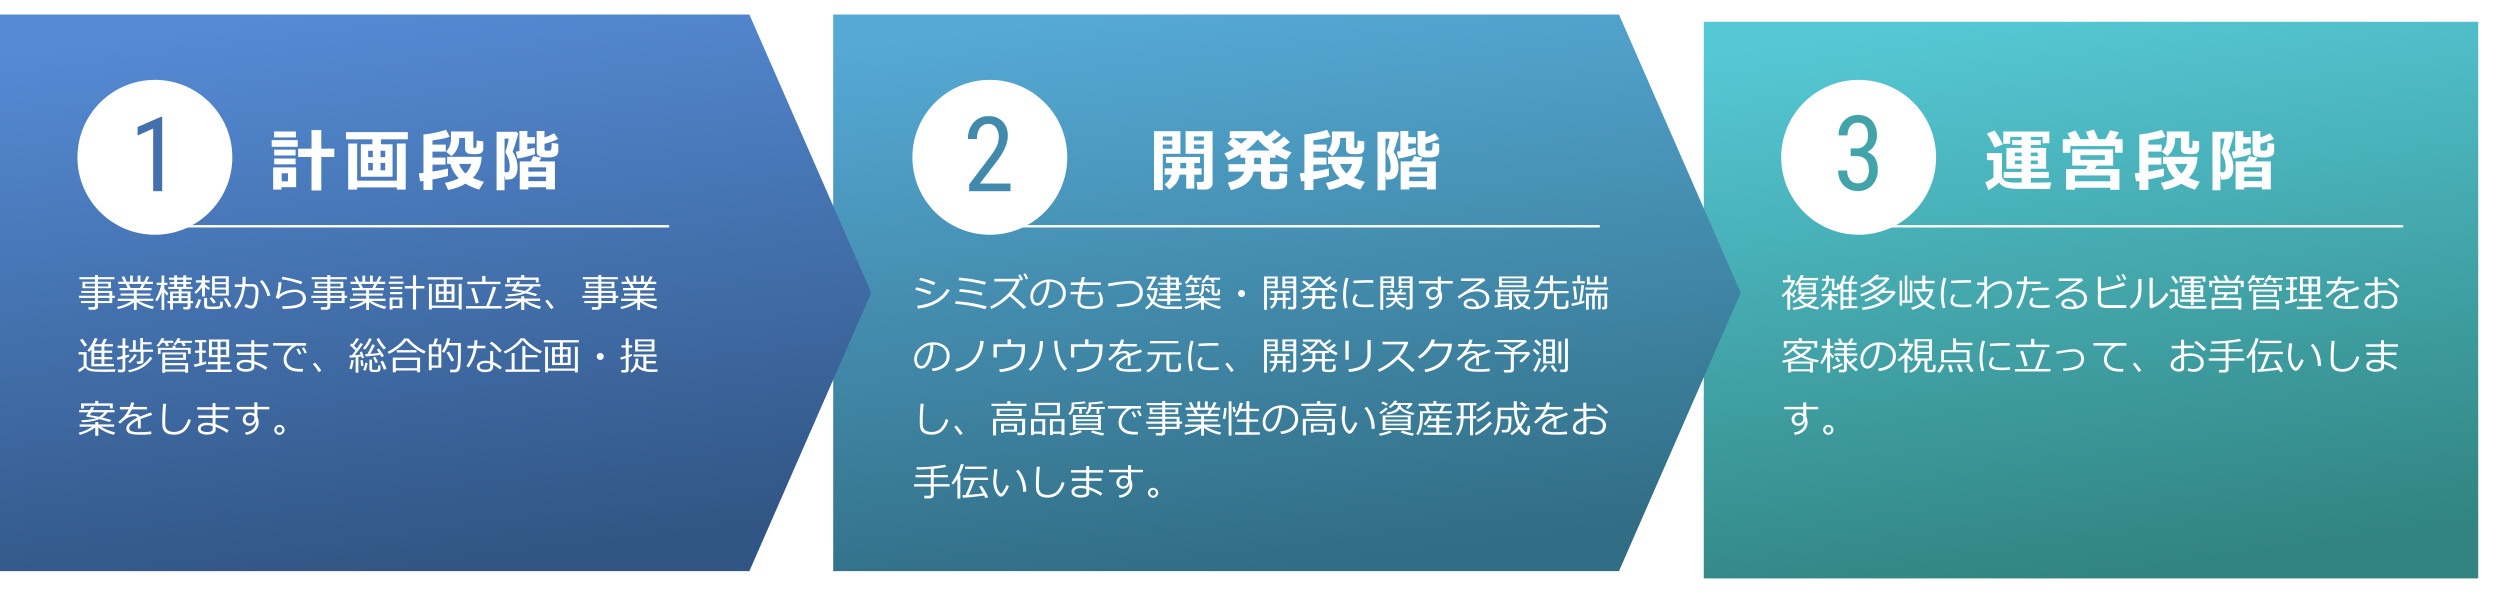
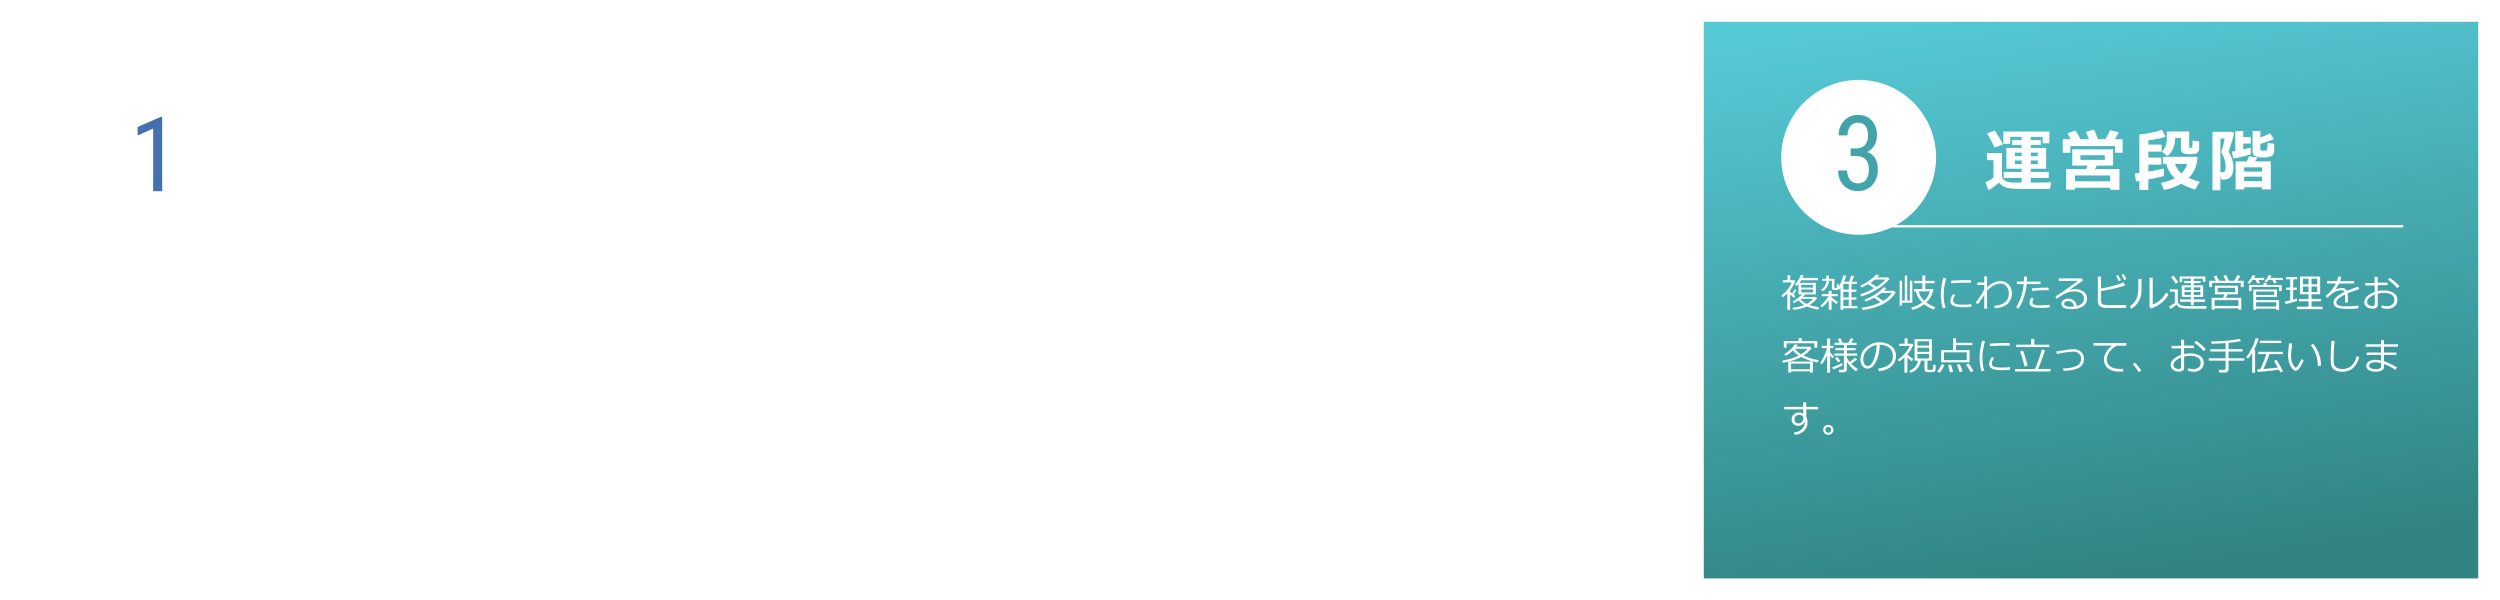
<svg xmlns="http://www.w3.org/2000/svg" width="1033" height="248" viewBox="0 0 1033 248">
  <defs>
    <linearGradient id="linear-gradient" x1="0.382" y1="-0.018" x2="0.583" y2="0.981" gradientUnits="objectBoundingBox">
      <stop offset="0" stop-color="#55c8d5" />
      <stop offset="1" stop-color="#318481" />
    </linearGradient>
    <filter id="合体_31" x="695" y="0" width="338" height="248" filterUnits="userSpaceOnUse">
      <feOffset dy="3" input="SourceAlpha" />
      <feGaussianBlur stdDeviation="3" result="blur" />
      <feFlood flood-opacity="0.078" />
      <feComposite operator="in" in2="blur" />
      <feComposite in="SourceGraphic" />
    </filter>
    <linearGradient id="linear-gradient-2" x1="0.382" y1="-0.018" x2="0.583" y2="0.981" gradientUnits="objectBoundingBox">
      <stop offset="0" stop-color="#55a9d5" />
      <stop offset="1" stop-color="#316d84" />
    </linearGradient>
    <linearGradient id="linear-gradient-3" x1="0.382" y1="-0.018" x2="0.583" y2="0.981" gradientUnits="objectBoundingBox">
      <stop offset="0" stop-color="#558bd5" />
      <stop offset="1" stop-color="#315584" />
    </linearGradient>
    <filter id="楕円形_40" x="23" y="24" width="82" height="82" filterUnits="userSpaceOnUse">
      <feOffset dy="3" input="SourceAlpha" />
      <feGaussianBlur stdDeviation="3" result="blur-2" />
      <feFlood flood-opacity="0.078" />
      <feComposite operator="in" in2="blur-2" />
      <feComposite in="SourceGraphic" />
    </filter>
    <filter id="楕円形_43" x="368" y="24" width="82" height="82" filterUnits="userSpaceOnUse">
      <feOffset dy="3" input="SourceAlpha" />
      <feGaussianBlur stdDeviation="3" result="blur-3" />
      <feFlood flood-opacity="0.078" />
      <feComposite operator="in" in2="blur-3" />
      <feComposite in="SourceGraphic" />
    </filter>
    <filter id="楕円形_44" x="727" y="24" width="82" height="82" filterUnits="userSpaceOnUse">
      <feOffset dy="3" input="SourceAlpha" />
      <feGaussianBlur stdDeviation="3" result="blur-4" />
      <feFlood flood-opacity="0.078" />
      <feComposite operator="in" in2="blur-4" />
      <feComposite in="SourceGraphic" />
    </filter>
  </defs>
  <g id="グループ_782" data-name="グループ 782" transform="translate(-171 -507)">
    <g transform="matrix(1, 0, 0, 1, 171, 507)" filter="url(#合体_31)">
      <path id="合体_31-2" data-name="合体 31" d="M276,0H596V230H276Z" transform="translate(428 6)" fill="url(#linear-gradient)" />
    </g>
-     <path id="合体_32" data-name="合体 32" d="M631.328,0l50.31,115-50.31,115ZM306.638,230V0h324.69V230Z" transform="translate(208.638 513)" fill="url(#linear-gradient-2)" />
-     <path id="合体_29" data-name="合体 29" d="M563.641,0,614,115,563.641,230ZM254,230V0H563.641V230Z" transform="translate(-83 513)" fill="url(#linear-gradient-3)" />
    <path id="パス_3725" data-name="パス 3725" d="M21.752,1.709H17.719v-13.85h-5.51v-3.418h5.51v-7.7h4.033v7.7h5.387v3.418H21.752ZM11.279-20.234H2.27v-2.434h9.01Zm.738,3.883H1.258v-2.734h10.76Zm-.875,3.6H2.3v-2.393h8.846Zm0,3.664H2.3V-11.5h8.846ZM11.361.342H5.291V1.354H1.873V-7.834h9.488ZM7.984-2.064V-5.4H5.4v3.336Zm43.228-1.9h-13.1V-17.377h4.758v-2.051H31.948v-2.967H57.515v2.967H46.427v2.051h4.785Zm-8.148-10.76H41.136v2.639h1.928Zm5.1,2.639v-2.639H46.249v2.639ZM41.136-9.68v3.049h1.928V-9.68Zm7.027,3.049V-9.68H46.249v3.049ZM36.57,1.354H32.878V-17.691H36.57v15.34H52.976v-15.34H56.64V1.354H52.976V.424H36.57ZM74.11-4.279q-2.229.643-6.412,1.422V1.49H63.979V-2.229l-1.367.191-.561-3.309,1.928-.246V-21.437a42.643,42.643,0,0,0,9.352-1.941l1.463,2.857a13.228,13.228,0,0,1-1.477.506q-.82.232-1.442.349t-4.177.69v1.736h5.5v2.885H67.7v2.488h5.387v2.885H67.7v2.844a62.224,62.224,0,0,0,6.385-1.244ZM88.7-15.5a2.009,2.009,0,0,1-.41,1.224,2.145,2.145,0,0,1-1.046.772,8.344,8.344,0,0,1-2.345.219q-.437,0-1.354-.075A4.063,4.063,0,0,1,82.3-13.6a2.058,2.058,0,0,1-.6-.444,2.018,2.018,0,0,1-.41-.615,1.83,1.83,0,0,1-.137-.711v-4.648H78.758v.533a9.489,9.489,0,0,1-.861,3.89,7.59,7.59,0,0,1-2.352,3.056l-2.27-1.791a7.767,7.767,0,0,0,1.5-2.283,8.326,8.326,0,0,0,.574-3.322v-2.734h9.229v6.316q0,.424.342.424h.451a.517.517,0,0,0,.314-.082.38.38,0,0,0,.144-.219,8.673,8.673,0,0,0,.082-.93q.048-.793.048-1.764l2.734.342Zm-.725,3.295A12.474,12.474,0,0,1,84.391-3.5a36.69,36.69,0,0,0,4.566,1.627l-1.928,3.2a22.371,22.371,0,0,1-5.7-2.447,21.131,21.131,0,0,1-7.178,2.584l-1.3-2.912a24.287,24.287,0,0,0,5.756-1.887,12.459,12.459,0,0,1-3.486-5.92H73.754v-2.953Zm-6.59,6.891a9.048,9.048,0,0,0,2.338-3.937h-5A9.334,9.334,0,0,0,81.383-5.318Zm38.292-9.324a2.306,2.306,0,0,1-.909,2.023,6.779,6.779,0,0,1-3.575.643,7.143,7.143,0,0,1-3.548-.588,2.032,2.032,0,0,1-.882-1.818v-8.49h3.227v2.639a19.083,19.083,0,0,0,3.951-1.736l1.682,2.379a30.111,30.111,0,0,1-5.633,2v2.119q0,.451.239.581a3.124,3.124,0,0,0,1.169.13,3.492,3.492,0,0,0,.9-.075.644.644,0,0,0,.349-.246,2.723,2.723,0,0,0,.212-.916,16.345,16.345,0,0,0,.1-1.989l2.721.41Zm-9.611,1.354a46.861,46.861,0,0,1-7.273,1.791l-.615-2.857q.6-.082,1.449-.232v-8.285h3.281v2.529h3.131v2.652h-3.131v2.406l3.021-.725Zm-6.918-8.545q-.205.889-1.08,3.76t-1.244,3.719A11.923,11.923,0,0,1,102.845-7.9a8.813,8.813,0,0,1-.28,2.365,4,4,0,0,1-.848,1.627,3.013,3.013,0,0,1-1.34.875,8.154,8.154,0,0,1-2.317.246h-.205l-.383-1.75V1.627H94.191V-22.531h8.258ZM97.472-5.852h.465q.547,0,.807-.027a.668.668,0,0,0,.458-.28,1.907,1.907,0,0,0,.308-.779,6.642,6.642,0,0,0,.109-1.319,9.793,9.793,0,0,0-.479-2.905,9.958,9.958,0,0,0-1.107-2.5.921.921,0,0,1-.164-.52,1.147,1.147,0,0,1,.109-.465,36.22,36.22,0,0,0,1.23-5.086H97.472ZM114.658.369H107.3V1.3h-3.541V-10.322h4.594l.984-2.16,3.445.615-.984,1.545h6.494V1.271h-3.637Zm0-6.467V-7.861H107.3V-6.1ZM107.3-2.146h7.355V-3.992H107.3Z" transform="translate(282 584)" fill="#fff" />
    <path id="パス_3729" data-name="パス 3729" d="M26.045-1.176a2.2,2.2,0,0,1-.9,1.784,3.363,3.363,0,0,1-2.16.718H19.8l-.369-3.117h2.16a.9.9,0,0,0,.595-.226.7.7,0,0,0,.267-.554V-13.439H14.9v-9.352H26.045ZM18.307-18.895h4.143V-20.6H18.307Zm4.143,1.6H18.307v1.764h4.143Zm-9.707,3.855H5.455V1.572H1.846V-22.791h10.9ZM9.379-18.895V-20.6H5.455v1.709Zm0,3.363v-1.764H5.455v1.764ZM12.441-4.84a8.9,8.9,0,0,1-1.333,3.4A10.027,10.027,0,0,1,8.121,1.271L6.193-.889A6.642,6.642,0,0,0,9.064-4.84H6.248v-2.6H9.324V-9.68H6.781v-2.488H20.863V-9.68H18.484v2.242h2.994v2.6H18.484V.93H15.148V-4.84Zm.246-2.6h2.461V-9.68H12.688ZM42.954-6.1q-1.23,5.934-9.379,7.643l-1.23-3.1Q38.019-2.734,39.126-6.1H32.618V-9.146h6.918v-2.666H37.554v-1.477a34.89,34.89,0,0,1-4.99,2.488l-1.682-2.8a22.291,22.291,0,0,0,4.02-2l-2.68-2.146,2.105-2.16H33.152v-2.912H46.509a12.011,12.011,0,0,0,1.709,2.2A23.639,23.639,0,0,0,51.8-23.379l2.488,2.105A29.338,29.338,0,0,1,50.5-18.512q.725.574,1.23.957a31.171,31.171,0,0,0,3.787-2.967l2.447,2.242Q56.38-17.021,54.548-15.8a28.437,28.437,0,0,0,4.143,1.75L56.476-11.02a27.207,27.207,0,0,1-4.43-2.229v1.436h-2.3v2.666h7.178V-6.1H49.749v3.363a.593.593,0,0,0,.335.6,4.555,4.555,0,0,0,1.5.15,3.363,3.363,0,0,0,1.771-.253,9.532,9.532,0,0,0,.294-3.22l3.172.424v3.322A2.653,2.653,0,0,1,56.284.007a2.854,2.854,0,0,1-1.579.93,16.609,16.609,0,0,1-3.6.267q-3.4,0-4.238-.813a3.128,3.128,0,0,1-.834-2.345V-6.1ZM34.765-19.906l3.063,2.3a22.476,22.476,0,0,0,2.611-2.3Zm5.072,5.1h9.871a26.5,26.5,0,0,1-4.99-4.621A25.928,25.928,0,0,1,39.837-14.807ZM43.2-11.812v2.666h2.83v-2.666ZM74.11-4.279q-2.229.643-6.412,1.422V1.49H63.979V-2.229l-1.367.191-.561-3.309,1.928-.246V-21.437a42.643,42.643,0,0,0,9.352-1.941l1.463,2.857a13.228,13.228,0,0,1-1.477.506q-.82.232-1.442.349t-4.177.69v1.736h5.5v2.885H67.7v2.488h5.387v2.885H67.7v2.844a62.224,62.224,0,0,0,6.385-1.244ZM88.7-15.5a2.009,2.009,0,0,1-.41,1.224,2.145,2.145,0,0,1-1.046.772,8.344,8.344,0,0,1-2.345.219q-.437,0-1.354-.075A4.063,4.063,0,0,1,82.3-13.6a2.058,2.058,0,0,1-.6-.444,2.018,2.018,0,0,1-.41-.615,1.83,1.83,0,0,1-.137-.711v-4.648H78.758v.533a9.489,9.489,0,0,1-.861,3.89,7.59,7.59,0,0,1-2.352,3.056l-2.27-1.791a7.767,7.767,0,0,0,1.5-2.283,8.326,8.326,0,0,0,.574-3.322v-2.734h9.229v6.316q0,.424.342.424h.451a.517.517,0,0,0,.314-.082.38.38,0,0,0,.144-.219,8.673,8.673,0,0,0,.082-.93q.048-.793.048-1.764l2.734.342Zm-.725,3.295A12.474,12.474,0,0,1,84.391-3.5a36.69,36.69,0,0,0,4.566,1.627l-1.928,3.2a22.371,22.371,0,0,1-5.7-2.447,21.131,21.131,0,0,1-7.178,2.584l-1.3-2.912a24.287,24.287,0,0,0,5.756-1.887,12.459,12.459,0,0,1-3.486-5.92H73.754v-2.953Zm-6.59,6.891a9.048,9.048,0,0,0,2.338-3.937h-5A9.334,9.334,0,0,0,81.383-5.318Zm38.292-9.324a2.306,2.306,0,0,1-.909,2.023,6.779,6.779,0,0,1-3.575.643,7.143,7.143,0,0,1-3.548-.588,2.032,2.032,0,0,1-.882-1.818v-8.49h3.227v2.639a19.083,19.083,0,0,0,3.951-1.736l1.682,2.379a30.111,30.111,0,0,1-5.633,2v2.119q0,.451.239.581a3.124,3.124,0,0,0,1.169.13,3.492,3.492,0,0,0,.9-.075.644.644,0,0,0,.349-.246,2.723,2.723,0,0,0,.212-.916,16.345,16.345,0,0,0,.1-1.989l2.721.41Zm-9.611,1.354a46.861,46.861,0,0,1-7.273,1.791l-.615-2.857q.6-.082,1.449-.232v-8.285h3.281v2.529h3.131v2.652h-3.131v2.406l3.021-.725Zm-6.918-8.545q-.205.889-1.08,3.76t-1.244,3.719A11.923,11.923,0,0,1,102.845-7.9a8.813,8.813,0,0,1-.28,2.365,4,4,0,0,1-.848,1.627,3.013,3.013,0,0,1-1.34.875,8.154,8.154,0,0,1-2.317.246h-.205l-.383-1.75V1.627H94.191V-22.531h8.258ZM97.472-5.852h.465q.547,0,.807-.027a.668.668,0,0,0,.458-.28,1.907,1.907,0,0,0,.308-.779,6.642,6.642,0,0,0,.109-1.319,9.793,9.793,0,0,0-.479-2.905,9.958,9.958,0,0,0-1.107-2.5.921.921,0,0,1-.164-.52,1.147,1.147,0,0,1,.109-.465,36.22,36.22,0,0,0,1.23-5.086H97.472ZM114.658.369H107.3V1.3h-3.541V-10.322h4.594l.984-2.16,3.445.615-.984,1.545h6.494V1.271h-3.637Zm0-6.467V-7.861H107.3V-6.1ZM107.3-2.146h7.355V-3.992H107.3Z" transform="translate(646 584)" fill="#fff" />
    <path id="パス_3732" data-name="パス 3732" d="M7.615-17.322l-3.473,1.34a42.688,42.688,0,0,0-3.131-5.852l3.213-1.23A51.55,51.55,0,0,1,7.615-17.322ZM27.6-1.668l-.615,2.762L16.6,1.066q-3.992-.041-4.922-.123T9.16.561A6.083,6.083,0,0,1,5.988-1.586,18.353,18.353,0,0,1,1.6,1.572L.342-1.709a11.4,11.4,0,0,0,3.35-1.955v-7.164H1.012V-13.74H7.219V-4.5a2.318,2.318,0,0,0,.5,1.5A3.487,3.487,0,0,0,9.256-1.989a7.611,7.611,0,0,0,2.584.4l3.5.027V-3.473H7.93V-5.961h7.41V-7.273H9.051v-8.6H15.34v-1.2H11.4v-2.037H15.34v-1.326h-4.73v2.857H7.779v-5.086H26.8V-17.8H24.021v-2.639H19.127v1.326h4.115v2.037H19.127v1.2h6.33v8.6h-6.33v1.313h7.424v2.488H19.127v1.914Q25.607-1.559,27.6-1.668ZM19.127-12.455h2.885v-1.477H19.127Zm-6.576,0H15.34v-1.477H12.551Zm2.789,1.764H12.551v1.518H15.34Zm6.672,0H19.127v1.518h2.885Zm13.573-8.791q-.752-1.463-1.34-2.434l3.336-1.148a27.437,27.437,0,0,1,2.01,3.582h3.568q-.779-1.955-1.271-3.049l3.309-.93a41.785,41.785,0,0,1,1.723,3.979h3.021A28.083,28.083,0,0,0,51.855-23.2l3.664.861q-.766,1.395-1.654,2.857h3.2v5.605h-3.1v-2.775H35.476v2.775H32.345v-5.605ZM51.937.561H37.4v.82H33.712V-7.137h8.271l.6-1.449h-6.33v-6.7H53.14v6.7H46.413l-.779,1.449H55.751V1.436H51.937Zm-2.215-11.5v-1.941h-10.1v1.941ZM37.4-2.092H51.937V-4.5H37.4ZM74.11-4.279q-2.229.643-6.412,1.422V1.49H63.979V-2.229l-1.367.191-.561-3.309,1.928-.246V-21.437a42.643,42.643,0,0,0,9.352-1.941l1.463,2.857a13.228,13.228,0,0,1-1.477.506q-.82.232-1.442.349t-4.177.69v1.736h5.5v2.885H67.7v2.488h5.387v2.885H67.7v2.844a62.224,62.224,0,0,0,6.385-1.244ZM88.7-15.5a2.009,2.009,0,0,1-.41,1.224,2.145,2.145,0,0,1-1.046.772,8.344,8.344,0,0,1-2.345.219q-.437,0-1.354-.075A4.063,4.063,0,0,1,82.3-13.6a2.058,2.058,0,0,1-.6-.444,2.018,2.018,0,0,1-.41-.615,1.83,1.83,0,0,1-.137-.711v-4.648H78.758v.533a9.489,9.489,0,0,1-.861,3.89,7.59,7.59,0,0,1-2.352,3.056l-2.27-1.791a7.767,7.767,0,0,0,1.5-2.283,8.326,8.326,0,0,0,.574-3.322v-2.734h9.229v6.316q0,.424.342.424h.451a.517.517,0,0,0,.314-.082.38.38,0,0,0,.144-.219,8.673,8.673,0,0,0,.082-.93q.048-.793.048-1.764l2.734.342Zm-.725,3.295A12.474,12.474,0,0,1,84.391-3.5a36.69,36.69,0,0,0,4.566,1.627l-1.928,3.2a22.371,22.371,0,0,1-5.7-2.447,21.131,21.131,0,0,1-7.178,2.584l-1.3-2.912a24.287,24.287,0,0,0,5.756-1.887,12.459,12.459,0,0,1-3.486-5.92H73.754v-2.953Zm-6.59,6.891a9.048,9.048,0,0,0,2.338-3.937h-5A9.334,9.334,0,0,0,81.383-5.318Zm38.292-9.324a2.306,2.306,0,0,1-.909,2.023,6.779,6.779,0,0,1-3.575.643,7.143,7.143,0,0,1-3.548-.588,2.032,2.032,0,0,1-.882-1.818v-8.49h3.227v2.639a19.083,19.083,0,0,0,3.951-1.736l1.682,2.379a30.111,30.111,0,0,1-5.633,2v2.119q0,.451.239.581a3.124,3.124,0,0,0,1.169.13,3.492,3.492,0,0,0,.9-.075.644.644,0,0,0,.349-.246,2.723,2.723,0,0,0,.212-.916,16.345,16.345,0,0,0,.1-1.989l2.721.41Zm-9.611,1.354a46.861,46.861,0,0,1-7.273,1.791l-.615-2.857q.6-.082,1.449-.232v-8.285h3.281v2.529h3.131v2.652h-3.131v2.406l3.021-.725Zm-6.918-8.545q-.205.889-1.08,3.76t-1.244,3.719A11.923,11.923,0,0,1,102.845-7.9a8.813,8.813,0,0,1-.28,2.365,4,4,0,0,1-.848,1.627,3.013,3.013,0,0,1-1.34.875,8.154,8.154,0,0,1-2.317.246h-.205l-.383-1.75V1.627H94.191V-22.531h8.258ZM97.472-5.852h.465q.547,0,.807-.027a.668.668,0,0,0,.458-.28,1.907,1.907,0,0,0,.308-.779,6.642,6.642,0,0,0,.109-1.319,9.793,9.793,0,0,0-.479-2.905,9.958,9.958,0,0,0-1.107-2.5.921.921,0,0,1-.164-.52,1.147,1.147,0,0,1,.109-.465,36.22,36.22,0,0,0,1.23-5.086H97.472ZM114.658.369H107.3V1.3h-3.541V-10.322h4.594l.984-2.16,3.445.615-.984,1.545h6.494V1.271h-3.637Zm0-6.467V-7.861H107.3V-6.1ZM107.3-2.146h7.355V-3.992H107.3Z" transform="translate(991 584)" fill="#fff" />
    <path id="パス_3727" data-name="パス 3727" d="M1.438,15.234v-.867h5.8V13.094H.625v-.883H7.234V11.039H1.6v-.82H7.234V9.094H2.078V6.438H7.234V5.406H.8V4.523h6.43V3.664H8.469v.859H15.3v.883H8.469V6.438h5.391V9.094H8.469v1.125h5.914v1.992h1.078v.883H14.383v2.141H8.469v1.547a1.032,1.032,0,0,1-.434.871,1.756,1.756,0,0,1-1.082.324H4.641L4.508,16.9H6.484a.81.81,0,0,0,.531-.18.54.54,0,0,0,.219-.43V15.234ZM12.719,7.2H8.469V8.375h4.25Zm-5.484,0H3.188V8.375H7.234Zm5.953,5.008V11.039H8.469v1.172ZM8.469,14.367h4.719V13.094H8.469Zm8.2,3.3-.312-.852a15.733,15.733,0,0,0,6.016-2.461H16.641v-.937H23.3V12.148H17.844v-.867H23.3V9.938H17.422v-.93h3.313l-.8-1.664H16.852v-.93h2.336l-.945-1.992,1.078-.289,1.031,2.281h1.4V3.867h1.141V6.414h1.992V3.867h1.156V6.414h1.484L28.57,4.1l1.109.289L28.625,6.414H31.18v.93H27.93l-.891,1.664h3.57v.93h-6.1v1.344h5.68v.867h-5.68v1.266h6.773v.938H25.469a15.761,15.761,0,0,0,2.855,1.359,18.8,18.8,0,0,0,3.285.938L31.1,17.664a17.045,17.045,0,0,1-6.625-2.875v3.266H23.328V14.945A13.006,13.006,0,0,1,20.32,16.59,17.115,17.115,0,0,1,16.672,17.664ZM21.18,7.344l.789,1.664h3.883l.8-1.664Zm16.031,7.938V14.4h1.07V10.43h3.578V9.375H37.547V8.523h2.438V7.4H38.156V6.563h1.828V5.586H37.813V4.719h2.172V3.773h1.188v.945h2.547V3.773h1.2v.945h2.4v.867h-2.4v.977h1.953V7.4H44.914V8.523h2.625v.852H43.016V10.43h3.727V14.4h1.039v.883H46.742V16.8a.954.954,0,0,1-.375.773,1.357,1.357,0,0,1-.883.3H43.836L43.7,16.844h1.258q.57,0,.57-.5V15.281h-6.07v2.688h-1.18V15.281Zm3.961-9.7v.977h2.547V5.586Zm0,2.938h2.547V7.4H41.172Zm4.359,3.836V11.25H43.016v1.109ZM41.859,11.25h-2.4v1.109h2.4Zm-2.4,3.148h2.4V13.172h-2.4Zm3.555,0h2.516V13.172H43.016ZM34.664,11a14.111,14.111,0,0,1-1.781,3.508l-.75-.586a16.159,16.159,0,0,0,1.449-2.937A18.289,18.289,0,0,0,34.594,7.75H32.75V6.82h2.008V3.836h1.125V6.82h1.273v.93H35.883V9.3A13.444,13.444,0,0,0,37.6,11.2l-.555.945a13.794,13.794,0,0,1-1.164-1.359v7.273H34.758v-7.32Zm14.289.383-.625-.656a12.32,12.32,0,0,0,1.738-1.891,11.117,11.117,0,0,0,1.324-2.094l-2.453.008V5.82l2.539-.008V3.758h1.2V5.8h1.977v.93H52.672v.648a8.573,8.573,0,0,0,2.055,1.586l-.508.867a8.528,8.528,0,0,1-1.547-1.242v3.9h-1.2V8.6A11.69,11.69,0,0,1,48.953,11.383Zm6.672.766V4.141h6.891v8.008Zm5.711-5.562V5.031H56.781V6.586ZM56.781,8.82h4.555V7.4H56.781Zm0,2.445h4.555V9.641H56.781Zm-.523,4.211q-.844-1.172-1.648-2.1l.867-.6a25.219,25.219,0,0,1,1.734,2.07Zm6.219,1.57a35.141,35.141,0,0,0-2.023-3.562l1.031-.469q.367.484,1.1,1.676t1.043,1.8ZM52.344,13.109H53.57V16a.534.534,0,0,0,.383.582,9.472,9.472,0,0,0,1.938.113q.68,0,1.406-.039t.965-.07a.8.8,0,0,0,.43-.2.882.882,0,0,0,.242-.57,10.6,10.6,0,0,0,.051-1.215l1.094.109v1.664a1.066,1.066,0,0,1-.633,1.035,10.775,10.775,0,0,1-3.43.309q-.8,0-1.543-.043t-1.047-.082a1.274,1.274,0,0,1-.559-.207,1.174,1.174,0,0,1-.387-.422,1.192,1.192,0,0,1-.137-.574Zm-2.758,4.359-1.078-.453a11.49,11.49,0,0,0,1.438-3.383l1.109.234a12.045,12.045,0,0,1-.617,1.891A9.789,9.789,0,0,1,49.586,17.469Zm19.906-11.7q0,.7-.078,1.6h3a2.1,2.1,0,0,1,1.738.793,3.273,3.273,0,0,1,.637,2.074,17.493,17.493,0,0,1-.672,5.223q-.664,2.066-2.328,2.066A6.49,6.49,0,0,1,69.07,16.6l.391-.992a10.227,10.227,0,0,0,1.164.445,4.1,4.1,0,0,0,1.039.25,1.134,1.134,0,0,0,1-.652,6.467,6.467,0,0,0,.633-1.9,15.2,15.2,0,0,0,.254-2.984A3.028,3.028,0,0,0,73.141,8.8a1.5,1.5,0,0,0-1.109-.414H69.313Q69,10.383,68.633,11.8a14.834,14.834,0,0,1-1.16,2.984,13.1,13.1,0,0,1-1.918,2.82l-.883-.641A15.092,15.092,0,0,0,66.7,13.621a16.458,16.458,0,0,0,1.348-5.066H64.992V7.508h3.18q.055-.547.055-3.148h1.266Zm10.219,6.32-1.211.32a14.289,14.289,0,0,0-3.109-6.094l.914-.625a12.742,12.742,0,0,1,2.059,2.949A14.243,14.243,0,0,1,79.711,12.086ZM92.945,6.438l-.609,1.023a14.623,14.623,0,0,0-1.715-.621q-1.145-.355-2.4-.687t-3.855-.785l.352-.992a51.07,51.07,0,0,1,5.109,1.1Q92.094,6.1,92.945,6.438ZM84.773,17.609l-.164-1.07q5.016-.062,6.758-.879a2.52,2.52,0,0,0,1.742-2.277,2.36,2.36,0,0,0-.91-1.988,3.921,3.921,0,0,0-2.449-.7,9.98,9.98,0,0,0-3.809.809,7.478,7.478,0,0,0-3,2.059l-1.023-.594a19.242,19.242,0,0,0,1.133-6.352l1.266.031a22.265,22.265,0,0,1-.844,5.055,8.605,8.605,0,0,1,2.84-1.457,10.732,10.732,0,0,1,3.3-.574,5.725,5.725,0,0,1,3.523.953A3.25,3.25,0,0,1,94.4,13.383,3.426,3.426,0,0,1,92.348,16.5q-2.051,1.113-7.223,1.113Zm12.664-2.375v-.867h5.8V13.094H96.625v-.883h6.609V11.039H97.6v-.82h5.633V9.094H98.078V6.438h5.156V5.406H96.8V4.523h6.43V3.664h1.234v.859H111.3v.883h-6.828V6.438h5.391V9.094h-5.391v1.125h5.914v1.992h1.078v.883h-1.078v2.141h-5.914v1.547a1.032,1.032,0,0,1-.434.871,1.756,1.756,0,0,1-1.082.324h-2.312l-.133-1.078h1.977a.81.81,0,0,0,.531-.18.54.54,0,0,0,.219-.43V15.234ZM108.719,7.2h-4.25V8.375h4.25Zm-5.484,0H99.188V8.375h4.047Zm5.953,5.008V11.039h-4.719v1.172Zm-4.719,2.156h4.719V13.094h-4.719Zm8.2,3.3-.312-.852a15.733,15.733,0,0,0,6.016-2.461h-5.734v-.937H119.3V12.148h-5.453v-.867H119.3V9.938h-5.875v-.93h3.313l-.8-1.664h-3.086v-.93h2.336l-.945-1.992,1.078-.289,1.031,2.281h1.4V3.867h1.141V6.414h1.992V3.867h1.156V6.414h1.484L124.57,4.1l1.109.289-1.055,2.023h2.555v.93h-3.25l-.891,1.664h3.57v.93h-6.1v1.344h5.68v.867h-5.68v1.266h6.773v.938h-5.812a15.761,15.761,0,0,0,2.855,1.359,18.8,18.8,0,0,0,3.285.938l-.508,1.016a17.045,17.045,0,0,1-6.625-2.875v3.266h-1.148V14.945a13.006,13.006,0,0,1-3.008,1.645A17.115,17.115,0,0,1,112.672,17.664Zm4.508-10.32.789,1.664h3.883l.8-1.664Zm21.461,10.547V9.18H135.25v-1h3.391V3.773h1.273V8.18h3.445v1h-3.445v8.711ZM129.164,5.078V4.2h5.125v.875Zm-.57,2.2v-.9h6.117v.9Zm.586,2.156V8.523H134.2v.914Zm0,2.125v-.914H134.2v.914Zm.992,5.758v.57H129V12.9h5.258V17.32Zm2.891-3.523h-2.891v2.625h2.891Zm18.3-6.375V5.5H144.7V4.531H159.18V5.5h-6.625V7.422h3.234v7.43H148.1V7.422Zm-2.094,3.055h2.094V8.336h-2.094Zm3.281,0h2.039V8.336h-2.039Zm2.039.914h-2.039v2.547h2.039Zm-3.227,0h-2.094v2.547h2.094Zm-6.125,6.492V7.273h1.18v8.992h11.125V7.273h1.211V17.883h-1.211V17.2H146.422v.688ZM161.1,7.414V6.422h6.148v-2.4h1.336v2.4h6.2v.992Zm-.523,10.07V16.461h8.273q.648-1.406,1.535-3.934a41.733,41.733,0,0,0,1.254-4.1l1.375.3q-.4,1.32-1.352,3.887t-1.547,3.84h5.148v1.023Zm3.977-2.039q-.312-1.312-.91-3.348t-.934-2.84l1.2-.391q.375.922,1.02,3.07t.887,3.133Zm24.859-8.7V5.648H178.68V6.813H177.5V4.672h5.844V3.625h1.273V4.672h5.977v2.07Zm-11.6,5.7-.164-.875a28.244,28.244,0,0,0,3.879-.27,12.506,12.506,0,0,0,2.215-.473l-3.93-.687q-.234-.039-.234-.242a.19.19,0,0,1,.035-.117q.035-.047.879-1.4H176.7V7.43h4.359q.328-.57.633-1.227l1.242.148q-.2.422-.57,1.078h8.945v.945h-2.875a8.925,8.925,0,0,1-2.227,2.164q.883.2,3.828.984l-.719.852q-2.531-.758-4.234-1.187A19.912,19.912,0,0,1,177.813,12.438Zm7.094-2.2a7.737,7.737,0,0,0,2.172-1.867H181.8q-.461.75-.742,1.125Q182.094,9.711,184.906,10.242ZM176.93,17.68l-.406-.883a18.473,18.473,0,0,0,5.563-2.461H176.9v-.984h6.461v-.945h1.273v.945h6.531v.984h-5.352a15.616,15.616,0,0,0,2.9,1.434,20.626,20.626,0,0,0,2.871.895l-.555.984a13.605,13.605,0,0,1-3.074-1.047,14.487,14.487,0,0,1-3.324-2V18.07h-1.273V14.656A18.732,18.732,0,0,1,176.93,17.68Zm19.852-.6-1.07.688a25.671,25.671,0,0,0-2.43-3.328l.914-.641Q195.906,15.82,196.781,17.078Zm12.656-1.844v-.867h5.8V13.094h-6.609v-.883h6.609V11.039H209.6v-.82h5.633V9.094h-5.156V6.438h5.156V5.406H208.8V4.523h6.43V3.664h1.234v.859H223.3v.883h-6.828V6.438h5.391V9.094h-5.391v1.125h5.914v1.992h1.078v.883h-1.078v2.141h-5.914v1.547a1.032,1.032,0,0,1-.434.871,1.756,1.756,0,0,1-1.082.324h-2.312l-.133-1.078h1.977a.81.81,0,0,0,.531-.18.54.54,0,0,0,.219-.43V15.234ZM220.719,7.2h-4.25V8.375h4.25Zm-5.484,0h-4.047V8.375h4.047Zm5.953,5.008V11.039h-4.719v1.172Zm-4.719,2.156h4.719V13.094h-4.719Zm8.2,3.3-.312-.852a15.733,15.733,0,0,0,6.016-2.461h-5.734v-.937H231.3V12.148h-5.453v-.867H231.3V9.938h-5.875v-.93h3.313l-.8-1.664h-3.086v-.93h2.336l-.945-1.992,1.078-.289,1.031,2.281h1.4V3.867h1.141V6.414h1.992V3.867h1.156V6.414h1.484L236.57,4.1l1.109.289-1.055,2.023h2.555v.93h-3.25l-.891,1.664h3.57v.93h-6.1v1.344h5.68v.867h-5.68v1.266h6.773v.938h-5.812a15.761,15.761,0,0,0,2.855,1.359,18.8,18.8,0,0,0,3.285.938l-.508,1.016a17.045,17.045,0,0,1-6.625-2.875v3.266h-1.148V14.945a13.006,13.006,0,0,1-3.008,1.645A17.115,17.115,0,0,1,224.672,17.664Zm4.508-10.32.789,1.664h3.883l.8-1.664ZM5.75,41.367V34.328a9.535,9.535,0,0,1-.867,1.094l-.781-.6a18.011,18.011,0,0,0,1.754-2.512A13.99,13.99,0,0,0,7.1,29.664l1.227.227a17,17,0,0,1-1.141,2.336h2.7a25.17,25.17,0,0,0,1.1-2.289l1.242.234q-.25.484-1.117,2.055h3.563v.93H11.133v1.711h3.2v.93h-3.2v1.75h3.25v.93h-3.25v1.906h3.9v.984Zm1.2-8.211v1.711H9.945V33.156Zm0,2.641v1.75H9.945V35.8Zm0,2.68v1.906H9.945V38.477ZM2.891,33.234a18.723,18.723,0,0,0-1.875-2.672l.992-.625q1.227,1.516,1.977,2.648Zm12.6,10.4-3.8.016q-3.453,0-4.41-.074a14.02,14.02,0,0,1-1.75-.238,3.892,3.892,0,0,1-1.41-.582,2.7,2.7,0,0,1-.883-.9A9.477,9.477,0,0,1,.672,43.8L.25,42.734a7.809,7.809,0,0,0,1.2-.68,8.25,8.25,0,0,0,1.1-.82V36.469H.477v-.961h3.3v5.008a1.531,1.531,0,0,0,.539,1.211,2.715,2.715,0,0,0,1.2.617q.66.148,1.3.242t3.535.094q3.656,0,5.375-.109Zm10.633-8.273H21.438v-.906h1.5V30.578h1.156v3.875h1.844V29.7h1.156v1.688h3.531V32.3H27.094v2.156H31.25v.906H27.281v3.688q0,1.3-1.422,1.313H24.672l-.219-1.031h1.125a.488.488,0,0,0,.547-.547Zm-6.344,2.523v4.633q0,1.3-1.422,1.313h-1.5l-.219-1.094h1.438a.488.488,0,0,0,.547-.547V38.211l-2.055.508-.227-1.062q1.172-.234,2.281-.492v-3.4h-2V32.8h2V29.766h1.156V32.8h1.344v.969H19.781v3.125l1.555-.406.086.867Q20.633,37.617,19.781,37.883Zm3.8-1.617.984.445a11.462,11.462,0,0,1-2.93,3.328l-.664-.68A9.634,9.634,0,0,0,23.586,36.266ZM30.031,37.4l.93.6a14.9,14.9,0,0,1-3.75,3.652,17.951,17.951,0,0,1-5.875,2.2l-.406-.828a19.227,19.227,0,0,0,5.48-2.051A12.143,12.143,0,0,0,30.031,37.4Zm11.352-5.734a8.991,8.991,0,0,1-.891,1.016l-.8-.422a10.546,10.546,0,0,0,1.75-2.617l1.141.25a5.875,5.875,0,0,1-.539.914h5.242v.859H44.133l.617,1.148-1.109.258-.7-1.406Zm-6.57,0a14.529,14.529,0,0,1-1.336,1.6l-.836-.469a10.566,10.566,0,0,0,2.125-3.133l1.172.227q-.156.289-.516.914h4.156v.859H37.211l.586,1.2-1.109.258-.656-1.453Zm4.516,2.063v-.836h1.211v.836h6.234v2.492H45.648V34.555H34.367v1.734H33.273V33.727Zm5.2,10.328v-.508H36.234v.492h-1.18V35.648h9.773V38.7H36.234v1.32h9.477v4.031Zm-.852-7.6H36.234v1.4h7.438Zm.852,4.453H36.234v1.742h8.289Zm13.352,1.8v-2.2h-3.93v-.992h3.93V37.6H54.336V30.258H62.68V37.6H59.117v1.914H63.07v.992H59.117v2.2H63.7v1.016H53.078V42.711Zm-2.312-9.219h2.313v-2.32H55.563Zm3.555,0h2.336v-2.32H59.117Zm2.336.9H59.117v2.281h2.336Zm-3.578,0H55.563v2.281h2.313ZM48.4,41.656l-.281-1.062q1.07-.219,2.188-.484V35.781h-1.7v-.953h1.7V31.422h-1.7v-.93h4.617v.93h-1.68v3.406h1.516v.953H51.547V39.8q1-.266,1.586-.477l.125.977q-.539.219-2.156.672T48.4,41.656Zm30.07.156L77.8,42.852a18.666,18.666,0,0,0-4.7-2.445v1.156q0,2.016-3.719,2.016a4.891,4.891,0,0,1-2.547-.637,1.951,1.951,0,0,1-1.07-1.746,2.09,2.09,0,0,1,1.016-1.824,4.313,4.313,0,0,1,2.445-.676,10.616,10.616,0,0,1,2.625.289v-2.3H65.922V35.656h5.922V33.273H65.508V32.25h6.336V30.57h1.211v1.68h5.8v1.023h-5.8v2.383H78.18V36.68H73.055v2.578A28.955,28.955,0,0,1,78.469,41.813Zm-6.594-.656v-1.1a7.856,7.856,0,0,0-2.648-.367,3.3,3.3,0,0,0-1.586.391,1.164,1.164,0,0,0-.727,1.031,1.119,1.119,0,0,0,.73,1.035,4.176,4.176,0,0,0,1.832.355A4.873,4.873,0,0,0,71,42.328a1.631,1.631,0,0,0,.672-.4A1.174,1.174,0,0,0,71.875,41.156Zm22.578-8.32H90.539a7.671,7.671,0,0,0-2.785,2.23A5.205,5.205,0,0,0,86.4,38.438a3.5,3.5,0,0,0,.719,2.254,4.118,4.118,0,0,0,1.922,1.32,9.955,9.955,0,0,0,3.188.418q.461,0,.945-.023l-.078,1.156h-.039q-1.445,0-2.4-.051a8.141,8.141,0,0,1-2.008-.383,5.326,5.326,0,0,1-1.859-1.012,4.314,4.314,0,0,1-1.2-1.57,4.97,4.97,0,0,1-.391-2.016,5.855,5.855,0,0,1,.957-3.113A8.684,8.684,0,0,1,88.688,32.8H80.852V31.766h13.6Zm.336,2.852-.9.367A15.966,15.966,0,0,0,92.773,33.9l.828-.406A21.226,21.226,0,0,1,94.789,35.688Zm-2.273.477-.9.406a18.906,18.906,0,0,0-1.133-2.2l.844-.383A16.967,16.967,0,0,1,92.516,36.164Zm8.266,6.914-1.07.688a25.671,25.671,0,0,0-2.43-3.328L98.2,39.8Q99.906,41.82,100.781,43.078Zm14.156.914V37.586l-2.414.234-.133-.961,1.023-.062q.648-.82,1.461-1.93-.531-.586-2.3-2.219l.719-.734.3.273a18.446,18.446,0,0,0,1.7-2.508l1.047.359a17.965,17.965,0,0,1-2.094,2.789q.781.773,1.211,1.219a24.078,24.078,0,0,0,1.484-2.328l1.031.438a39.419,39.419,0,0,1-3.422,4.57q1.6-.109,2.477-.2-.25-.727-.391-1.023l.891-.273q.227.461.914,2.609l-.891.227L117.3,37.3q-.609.086-1.211.156v6.531Zm11.688-9.562a15.123,15.123,0,0,1-1.707-2.078,12.541,12.541,0,0,1-1.332-2.3l1.031-.312a13.162,13.162,0,0,0,1.266,2.047,13.433,13.433,0,0,0,1.625,1.922Zm-7.836,0-.828-.523a15.929,15.929,0,0,0,1.492-2.055,9.456,9.456,0,0,0,1.039-2.062l1.109.25a15.564,15.564,0,0,1-1.289,2.441A10.629,10.629,0,0,1,118.789,34.43Zm.281,2.867-.227-.977q.227-.008.945-.047a34.661,34.661,0,0,0,2.008-3.984l1.125.289a31.349,31.349,0,0,1-1.961,3.625q2.2-.156,3.648-.328-.516-.813-.953-1.4l.914-.461a28.648,28.648,0,0,1,2.086,3.1l-1.008.492q-.187-.352-.555-.953Q123.1,36.953,119.07,37.3Zm4.125,2.711q-.313-.758-1.055-2.234l.891-.375a23.794,23.794,0,0,1,1.133,2.234ZM120.633,38.6h1.094v3.609a.488.488,0,0,0,.215.434.815.815,0,0,0,.383.156q.168.012,1.168.012a.7.7,0,0,0,.465-.141.663.663,0,0,0,.211-.43q.043-.289.09-1.3l.93.1v1.445a1.21,1.21,0,0,1-.219.75,1.08,1.08,0,0,1-.621.391,7.1,7.1,0,0,1-1.48.1,10.336,10.336,0,0,1-1.062-.047h-.039a1.122,1.122,0,0,1-1.133-1.242Zm-7.359,3.969-.914-.3a15.773,15.773,0,0,0,.789-3.523l1.008.117a15.434,15.434,0,0,1-.363,2.027A9.5,9.5,0,0,1,113.273,42.57Zm3.984-1.273q-.133-.813-.312-2.414l.93-.117.328,2.414Zm9.336,1.484a13.422,13.422,0,0,0-.652-1.727,16.7,16.7,0,0,0-.8-1.648l1.031-.414a22.524,22.524,0,0,1,1.531,3.414Zm-7.539.391-1-.273a11.559,11.559,0,0,0,.883-3.008l.961.133A14.4,14.4,0,0,1,119.055,43.172Zm24.188-7.031a18.1,18.1,0,0,1-3.77-2.258,20.206,20.206,0,0,1-3.5-3.258,15.89,15.89,0,0,1-3.141,3.1,19.409,19.409,0,0,1-4.156,2.512l-.523-.859a20.977,20.977,0,0,0,3.988-2.539,14.031,14.031,0,0,0,2.918-2.992h1.727a16.122,16.122,0,0,0,3.309,3.113,17.348,17.348,0,0,0,3.793,2.184Zm-3.148-.508h-8.141v-.945h8.141Zm.25,7.445h-8.812v.781H130.3V37.773h11.273v6.039h-1.234Zm-8.812-.945h8.813V38.719h-8.812Zm22.531,1.711-.133-1.094q1.2.016,1.691,0a1.3,1.3,0,0,0,.813-.273,1.59,1.59,0,0,0,.488-.8,10.5,10.5,0,0,0,.242-2.109q.078-1.57.078-4.187,0-1.2-.016-2.687h-4.086a14.76,14.76,0,0,1-1.641,3.07l-.9-.492a15.225,15.225,0,0,0,2.188-5.609l1.219.164a15.515,15.515,0,0,1-.516,1.891h4.922l.016,3.2q0,2.219-.055,3.852a22.836,22.836,0,0,1-.25,3.047,3.026,3.026,0,0,1-.379,1.082,2,2,0,0,1-.6.637,1.845,1.845,0,0,1-.785.273Q156.211,43.828,154.063,43.844Zm-7.7-1.906v1.023h-1.148V32.273h1.8l.7-2.461,1.242.156-.852,2.3h2.234v9.664Zm2.82-8.766h-2.82v3.25h2.82Zm-2.82,4.148v3.688h2.82V37.32Zm8.156,2.086a29.666,29.666,0,0,0-2.023-3.687l1-.492a25.915,25.915,0,0,1,2.148,3.672ZM165.3,30.57q-.055,1.227-.2,2.289h3.477V33.9h-3.633a17.867,17.867,0,0,1-3.312,7.969l-.914-.672a17.2,17.2,0,0,0,2.992-7.3h-2.555V32.859h2.719a21.148,21.148,0,0,0,.188-2.3Zm10.031,4.352-.961.766a21.914,21.914,0,0,0-4-3.758l.7-.773A16.394,16.394,0,0,1,175.328,34.922Zm-.031,6.766-.625.992a15.885,15.885,0,0,0-2.906-1.945v.742q0,2.3-3.375,2.3a4.5,4.5,0,0,1-2.371-.594,1.833,1.833,0,0,1-.98-1.641,2.071,2.071,0,0,1,1-1.812,4.289,4.289,0,0,1,2.434-.664,10.612,10.612,0,0,1,2.063.188V35.016h1.234v4.6A15.2,15.2,0,0,1,175.3,41.688Zm-4.734-1.406a8.2,8.2,0,0,0-2.094-.273,3.265,3.265,0,0,0-1.6.379,1.156,1.156,0,0,0-.687,1.043q0,1.328,2.367,1.328,2.016,0,2.016-1.312Zm20.68-4.2a19.048,19.048,0,0,1-3.828-2.281,19.1,19.1,0,0,1-3.461-3.219,16,16,0,0,1-3.312,3.16,19.991,19.991,0,0,1-3.953,2.371l-.539-.852a19.335,19.335,0,0,0,3.977-2.453,12.372,12.372,0,0,0,2.992-3.023h1.6a17.368,17.368,0,0,0,3.328,3.047,17.806,17.806,0,0,0,3.867,2.25Zm-14.359,7.555v-.977h2.531V35.9h1.211v6.758h3.211V33.023h1.242V36.7h4.992v.961h-4.992v5H191v.977Zm22.484-10.211V31.5H192.7v-.969H207.18V31.5h-6.625v1.922h3.234v7.43H196.1v-7.43Zm-2.094,3.055h2.094V34.336h-2.094Zm3.281,0h2.039V34.336h-2.039Zm2.039.914h-2.039v2.547h2.039Zm-3.227,0h-2.094v2.547h2.094Zm-6.125,6.492V33.273h1.18v8.992h11.125V33.273h1.211V43.883h-1.211V43.2H194.422v.688Zm21.336-6.594A1.44,1.44,0,1,1,215,38.3,1.384,1.384,0,0,1,214.578,37.289Zm9.961,1.344-.258-.961q.734-.156,2.281-.625V33.625H224.8V32.68h1.758V29.742h1.211V32.68h1.453v.945h-1.453v3.039q.813-.273,1.242-.445l.125.852a14.04,14.04,0,0,1-1.367.555v5.219a.95.95,0,0,1-.391.8,1.468,1.468,0,0,1-.914.3H224.8l-.148-1.055h1.273a.641.641,0,0,0,.449-.168.511.511,0,0,0,.184-.387v-4.3Q225.328,38.43,224.539,38.633Zm5.891-3.422V30.234h7.984v4.977Zm1.148-2.891h5.68V31.031h-5.68Zm5.68.813h-5.68v1.242h5.68Zm-5.711,7.4a5.117,5.117,0,0,0,2.3,1.648V37.344h-4.062V36.43h9.5v.914h-4.227v1.828h3.883v.984h-3.883v2.336a17.482,17.482,0,0,0,2.578.148q.2,0,2.148-.023l-.211,1.031-1.828.016a10.525,10.525,0,0,1-4.609-.691,5.406,5.406,0,0,1-1.914-1.426,5.037,5.037,0,0,1-2.242,2.43l-.57-.773a4.489,4.489,0,0,0,1.645-1.863,6.6,6.6,0,0,0,.527-3.16h1.156A11.491,11.491,0,0,1,231.547,40.531ZM13.414,58.742V57.648H2.68v1.164H1.5V56.672H7.344V55.625H8.617v1.047h5.977v2.07Zm-11.6,5.7-.164-.875a28.244,28.244,0,0,0,3.879-.27,12.506,12.506,0,0,0,2.215-.473l-3.93-.687q-.234-.039-.234-.242a.19.19,0,0,1,.035-.117q.035-.047.879-1.4H.7V59.43H5.063q.328-.57.633-1.227l1.242.148q-.2.422-.57,1.078h8.945v.945H12.438a8.925,8.925,0,0,1-2.227,2.164q.883.2,3.828.984l-.719.852q-2.531-.758-4.234-1.187A19.912,19.912,0,0,1,1.813,64.438Zm7.094-2.2a7.737,7.737,0,0,0,2.172-1.867H5.8q-.461.75-.742,1.125Q6.094,61.711,8.906,62.242ZM.93,69.68.523,68.8a18.474,18.474,0,0,0,5.563-2.461H.9v-.984H7.359v-.945H8.633v.945h6.531v.984H9.813a15.616,15.616,0,0,0,2.9,1.434,20.626,20.626,0,0,0,2.871.895l-.555.984A13.605,13.605,0,0,1,11.957,68.6a14.487,14.487,0,0,1-3.324-2V70.07H7.359V66.656A18.732,18.732,0,0,1,.93,69.68Zm25.219-2.664H24.992V64.453q0-.453-.023-.773-3.594,1.8-3.594,3.273a1.306,1.306,0,0,0,.8,1.168,8.44,8.44,0,0,0,3.391.434,32.811,32.811,0,0,0,4.9-.289l.078,1.133a37.21,37.21,0,0,1-4.3.219q-3.758,0-4.9-.656a2.058,2.058,0,0,1-1.141-1.875,3.108,3.108,0,0,1,1-2.148,12.861,12.861,0,0,1,3.52-2.3,1.156,1.156,0,0,0-1.148-.7,6.763,6.763,0,0,0-2.02.34,8.471,8.471,0,0,0-2.684,1.707l-1.3,1.094-.672-.8a14.463,14.463,0,0,0,4.266-5.125H17.539V58.141h4.07a11.838,11.838,0,0,0,.555-1.875l1.3.109a11.85,11.85,0,0,1-.531,1.766h5.8v1.016H22.516a16.692,16.692,0,0,1-1.523,2.375l.117.063a4.015,4.015,0,0,1,1.2-.379,7.463,7.463,0,0,1,1.383-.184,2.089,2.089,0,0,1,2.07,1.133l4.6-1.773.516,1.055q-1.625.531-4.828,1.727a9.613,9.613,0,0,1,.094,1.477Zm20.688-3.484a9.139,9.139,0,0,1-2.6,4.594,6.568,6.568,0,0,1-4.422,1.469,7.555,7.555,0,0,1-1.875-.211,4.2,4.2,0,0,1-1.406-.629,3.171,3.171,0,0,1-.937-1.047,3.792,3.792,0,0,1-.449-1.363,20.89,20.89,0,0,1-.1-2.43q0-2.883.344-7.078h1.281a70.624,70.624,0,0,0-.414,7.141q0,1.086.051,1.832a2.9,2.9,0,0,0,.453,1.379,2.494,2.494,0,0,0,1.2.961,5.908,5.908,0,0,0,5.5-.863,8.535,8.535,0,0,0,2.281-4.16Zm15.633,4.281L61.8,68.852a18.666,18.666,0,0,0-4.7-2.445v1.156q0,2.016-3.719,2.016a4.891,4.891,0,0,1-2.547-.637,1.951,1.951,0,0,1-1.07-1.746,2.09,2.09,0,0,1,1.016-1.824,4.313,4.313,0,0,1,2.445-.676,10.616,10.616,0,0,1,2.625.289v-2.3H49.922V61.656h5.922V59.273H49.508V58.25h6.336V56.57h1.211v1.68h5.8v1.023h-5.8v2.383H62.18V62.68H57.055v2.578A28.956,28.956,0,0,1,62.469,67.813Zm-6.594-.656v-1.1a7.856,7.856,0,0,0-2.648-.367,3.3,3.3,0,0,0-1.586.391,1.164,1.164,0,0,0-.727,1.031,1.119,1.119,0,0,0,.73,1.035,4.177,4.177,0,0,0,1.832.355A4.873,4.873,0,0,0,55,68.328a1.631,1.631,0,0,0,.672-.4A1.174,1.174,0,0,0,55.875,67.156Zm17.234-4.844a1.877,1.877,0,0,0-1.859-.883,1.686,1.686,0,0,0-1.227.57,1.853,1.853,0,0,0-.109,2.477,1.48,1.48,0,0,0,1.148.461,1.9,1.9,0,0,0,1.473-.6,2.333,2.333,0,0,0,.574-1.578Zm6.172-3.172h-4.93v3.008a5.041,5.041,0,0,1,.516,2.484A4.552,4.552,0,0,1,73.34,68.1a5.9,5.9,0,0,1-3.754,1.543l-.32-.977a5.086,5.086,0,0,0,3.152-1.289A3.712,3.712,0,0,0,73.7,64.508a3.984,3.984,0,0,0-.031-.523,2.289,2.289,0,0,1-.914,1.426,2.868,2.868,0,0,1-1.727.52,2.753,2.753,0,0,1-1.93-.723,2.359,2.359,0,0,1-.789-1.816,2.77,2.77,0,0,1,.887-2.1,3.045,3.045,0,0,1,2.176-.84,2.8,2.8,0,0,1,1.727.57V59.141H65.266V58.117h7.828V56.25h1.258v1.867h4.93Zm2.063,8.469a1.955,1.955,0,0,1,.617-1.453,2.151,2.151,0,0,1,2.984,0,2.019,2.019,0,0,1,0,2.906,2.151,2.151,0,0,1-2.984,0A1.955,1.955,0,0,1,81.344,67.609Zm.914,0a1.2,1.2,0,1,0,.352-.844A1.151,1.151,0,0,0,82.258,67.609Z" transform="translate(203 617)" fill="#fff" />
    <path id="パス_3730" data-name="パス 3730" d="M9.508,6.727,8.852,7.836a40.274,40.274,0,0,0-6.07-2.1l.531-.953q1.1.219,2.926.781T9.508,6.727ZM7.875,10.6l-.641,1.133A40.8,40.8,0,0,0,1.148,9.75l.484-1.023A37.588,37.588,0,0,1,7.875,10.6Zm7.531-.656A13.75,13.75,0,0,1,10.168,15.1a19.369,19.369,0,0,1-7.895,2.4l-.32-1.156a23.654,23.654,0,0,0,4.719-1.031,14.281,14.281,0,0,0,3.461-1.66,16.828,16.828,0,0,0,2.273-1.816,13.873,13.873,0,0,0,1.883-2.453ZM30.4,6.523l-.477,1.148A63.309,63.309,0,0,0,19.07,5.8l.258-1.078q2.508.2,4.938.57T30.4,6.523ZM28.93,10.969l-.352,1.172a42.344,42.344,0,0,0-4.363-1.016q-2.066-.359-4.871-.586l.211-1.086A54.246,54.246,0,0,1,28.93,10.969ZM30.7,16.586l-.562,1.2a58.459,58.459,0,0,0-12.477-2.227l.227-1.1q1.43.055,3.707.336t4.207.656Q27.734,15.828,30.7,16.586ZM47.859,5.094l-.9.375A15.149,15.149,0,0,0,45.844,3.3l.813-.383A18.66,18.66,0,0,1,47.859,5.094Zm-2.133.484-.9.4A17.57,17.57,0,0,0,43.7,3.789l.852-.391A15.874,15.874,0,0,1,45.727,5.578Zm1.328,11.266-1.1.859q-2.539-2.609-5.727-5.3a24.1,24.1,0,0,1-7.6,5.234l-.516-1.023a21.285,21.285,0,0,0,6.266-4.148A16.2,16.2,0,0,0,42.781,6.3H33.875V5.211H44.141l.289.273a11.64,11.64,0,0,1-1.266,3.051,17.882,17.882,0,0,1-2.156,3.012Q42.727,12.891,47.055,16.844Zm9.289.477-.3-1.055a8.809,8.809,0,0,0,4.3-1.461,4.188,4.188,0,0,0,1.785-3.687,4.149,4.149,0,0,0-1.441-3.383,6.408,6.408,0,0,0-4.02-1.266,16.219,16.219,0,0,1-1.508,7.016Q53.734,16.3,51.594,16.3a2.392,2.392,0,0,1-2.09-1.129,4.809,4.809,0,0,1-.762-2.754A6.43,6.43,0,0,1,51.055,7.6a8.413,8.413,0,0,1,10.383-.648,4.857,4.857,0,0,1,1.93,4.066,5.412,5.412,0,0,1-1.945,4.492A9.138,9.138,0,0,1,56.344,17.32ZM55.438,6.57a6.65,6.65,0,0,0-3.9,2.051,5.437,5.437,0,0,0-1.633,3.855,3.69,3.69,0,0,0,.477,1.934,1.479,1.479,0,0,0,1.328.793q1.461,0,2.547-2.73A17.224,17.224,0,0,0,55.438,6.57ZM75.2,11.625H69.766a22.327,22.327,0,0,0-.375,2.93q0,2.016,3.664,2.016,4.484,0,4.484-2.32a6.771,6.771,0,0,0-.9-3.328l.992-.336a7.6,7.6,0,0,1,1.109,3.8q0,3.25-5.687,3.25-4.859,0-4.859-3.148a21.126,21.126,0,0,1,.3-2.867H65.359V10.586h3.32q.172-1,.57-2.836H65.461V6.7h4.023q.164-.75.547-2.258l1.25.078L70.766,6.7h7.063V7.75h-7.3q-.328,1.469-.578,2.836H75.2Zm9.375,5.2-.2-1.1q5.156-.141,7.336-1.355a3.815,3.815,0,0,0,2.188-3.473,3.6,3.6,0,0,0-1.062-2.762,4.084,4.084,0,0,0-2.891-1,32.635,32.635,0,0,0-3.863.367q-2.691.367-5.066.836l-.172-1.156A75.672,75.672,0,0,1,89.82,6.055a5.806,5.806,0,0,1,3.941,1.258,4.466,4.466,0,0,1,1.426,3.547,4.822,4.822,0,0,1-2.332,4.3Q90.523,16.664,84.578,16.82Zm16.68-2.422v-.93h4.055V12.086h-3.43v-.867h3.43V9.859h-2.891V9h2.891V7.656h-3.789V6.8h3.789V5.539h-2.828V4.656h2.828v-.93h1.219v.93h3.578V6.8h1.125v.859h-1.125v2.2h-3.578v1.359h4.1v.867h-4.1v1.383h4.359v.93h-4.359v1.539h-1.219V14.4Zm5.273-8.859V6.8h2.383V5.539Zm0,2.117V9h2.383V7.656Zm-9.859,10.25-.531-.75a9.118,9.118,0,0,0,2.414-2.5,11.089,11.089,0,0,1-1.75-2.914l1.016-.461a10.092,10.092,0,0,0,1.289,2.406,9.309,9.309,0,0,0,.93-3.773H97.07l-.148-.281,2.4-4.469H96.711v-.9h4.016l.2.258L98.391,9.031h2.867a11.417,11.417,0,0,1-1.367,5.547,8.3,8.3,0,0,0,5.891,2.055l1.7.008q2.1.008,4.039-.055l-.3,1.094-2.352.008q-1.914.008-3.84-.078a10.068,10.068,0,0,1-3.3-.641,7.7,7.7,0,0,1-2.4-1.508A9.154,9.154,0,0,1,96.672,17.906Zm18.156-12.32a8.429,8.429,0,0,1-1.5,1.7l-.8-.539A9.776,9.776,0,0,0,114.8,3.594l1.125.211q-.25.484-.531.938h4.086v.844h-2.187l.57,1.18-1.094.258-.633-1.437Zm6.742,0a14.729,14.729,0,0,1-1.227,1.438l-.836-.508A10.944,10.944,0,0,0,121.5,3.594l1.125.234a7.269,7.269,0,0,1-.477.914h5.016v.844h-2.8l.594,1.094-1.109.227-.672-1.32Zm2.07,2.578h-3.086v.781a5.294,5.294,0,0,1-.355,2.1,3.663,3.663,0,0,1-1.191,1.449l-.672-.57a2.958,2.958,0,0,0,.9-1.141,4.063,4.063,0,0,0,.27-1.586V7.43h5.242v3.445q0,.461.68.461a1.584,1.584,0,0,0,.27-.043.586.586,0,0,0,.3-.141.4.4,0,0,0,.117-.227q.02-.129.055-.633t.035-.84l.9.133v1.6a.9.9,0,0,1-.324.73,2.573,2.573,0,0,1-1.465.27,3.345,3.345,0,0,1-.934-.094,1.183,1.183,0,0,1-.516-.336.815.815,0,0,1-.223-.57Zm-10.578,4.117-.227-.953q1.094-.094,2.5-.281V8.555h-2.094V7.711h5.273v.844h-2.039v2.328q.953-.141,1.891-.3l.063.8Q117.711,11.586,113.063,12.281Zm9.258-1.375q-.484-.547-1.469-1.453l.75-.469q.781.672,1.516,1.414Zm-9.5,6.742-.375-.867a21.019,21.019,0,0,0,3.512-1.187,16.593,16.593,0,0,0,2.73-1.469h-5.625v-.914h6.2v-.789h1.227v.789h6.539v.914h-6a17.094,17.094,0,0,0,3.1,1.563,19.642,19.642,0,0,0,3.41,1.016l-.586.961a18.08,18.08,0,0,1-3.453-1.141,18.5,18.5,0,0,1-3.062-1.664v3.148h-1.156V14.945a16.675,16.675,0,0,1-3.16,1.625A18.243,18.243,0,0,1,112.82,17.648Zm21.758-6.359A1.44,1.44,0,1,1,135,12.3,1.384,1.384,0,0,1,134.578,11.289Zm11.938-2.18V18h-1.2V4.227h5.625V9.109Zm0-2.828h3.266V5.094h-3.266Zm3.266.82h-3.266V8.258h3.266Zm7.406,10.734h-1.875l-.133-1.062H156.7q.68,0,.68-.516V9.109h-4.5V4.227h5.727V16.664a1.051,1.051,0,0,1-.395.84A1.541,1.541,0,0,1,157.188,17.836ZM154.039,6.281h3.344V5.094h-3.344Zm3.344.82h-3.344V8.258h3.344ZM148.43,17.594l-.625-.719a4.03,4.03,0,0,0,1.7-2.922h-1.859v-.914h1.93V11.117h-1.484V10.2H155.8v.914h-1.586v1.922h2.008v.914h-2.008v3.555h-1.156V13.953h-2.391A4.809,4.809,0,0,1,148.43,17.594Zm2.313-6.477v1.414q0,.3-.008.508h2.328V11.117Zm10.586,6.8-.328-.9q3.766-.875,4.2-3.734h-3.758v-.953h3.844q.008-.211.008-.586V9.938h-1.32V9.094a19.242,19.242,0,0,1-3.281,1.891l-.508-.8a17.644,17.644,0,0,0,3.188-1.859q-.758-.594-2.336-1.719l.688-.734q1.773,1.2,2.5,1.773A14.613,14.613,0,0,0,166.6,5.188h-5.18V4.273H168.7a10.224,10.224,0,0,0,1.328,1.688,15.147,15.147,0,0,0,2.313-1.812l.813.664A22.272,22.272,0,0,1,170.664,6.6a14.458,14.458,0,0,0,1.391,1.18,20.436,20.436,0,0,0,2.18-1.773l.836.7a22.179,22.179,0,0,1-2.2,1.625,19.807,19.807,0,0,0,2.867,1.508l-.648.93a17.248,17.248,0,0,1-3.023-1.656v.82h-1.617v2.4h4v.953h-4v2.789a.561.561,0,0,0,.289.539,3.232,3.232,0,0,0,1.273.156,3.944,3.944,0,0,0,1.309-.133.79.79,0,0,0,.418-.48,5.739,5.739,0,0,0,.125-1.535l1.031.109v1.7a1.117,1.117,0,0,1-.328.855,1.611,1.611,0,0,1-.934.383,13.023,13.023,0,0,1-1.535.074q-.43,0-1.359-.051a1.737,1.737,0,0,1-1.227-.4,1.389,1.389,0,0,1-.3-.934V13.289h-2.773Q165.953,16.945,161.328,17.922Zm2.766-8.914h7.82a14.515,14.515,0,0,1-3.93-3.883A14.482,14.482,0,0,1,164.094,9.008Zm2.422.93v1.977q0,.156-.008.422h2.7v-2.4Zm13.359,7.219-1.117.258a18.583,18.583,0,0,1-.8-5.578,26.18,26.18,0,0,1,1.07-7.078l1.2.211a23.814,23.814,0,0,0-1.078,6.93A18.641,18.641,0,0,0,179.875,17.156Zm10.578-10.32q-1.242-.023-2.344-.023-1.617,0-5.852.219,0-.352-.047-1.055,4.023-.234,6.539-.234,1.25,0,1.664.023v.07Q190.414,6.2,190.453,6.836Zm.094,9.938a30.518,30.518,0,0,1-3.2.172,15.268,15.268,0,0,1-3.246-.254,3.2,3.2,0,0,1-1.629-.84,2.1,2.1,0,0,1-.555-1.508,4.676,4.676,0,0,1,1.172-2.836l.906.484a3.331,3.331,0,0,0-.961,2.281,1.16,1.16,0,0,0,.52.984,3.075,3.075,0,0,0,1.391.5,19.161,19.161,0,0,0,2.473.121,25.192,25.192,0,0,0,3.125-.187Zm4-7.844V18h-1.187V4.211h5.664V8.93Zm0-2.742h3.328V5.023h-3.328Zm3.328.781h-3.328V8.109h3.328ZM205.4,17.906H204l-.148-1.047h1.094a.556.556,0,0,0,.383-.156.467.467,0,0,0,.172-.352V8.93h-4.57V4.211H206.7V16.727Q206.7,17.906,205.4,17.906ZM202.07,6.188h3.43V5.023h-3.43Zm3.43.781h-3.43V8.109h3.43Zm-5.609,7.4a5.576,5.576,0,0,1-3.937,2.9l-.312-.781a5.669,5.669,0,0,0,2.051-.969A3.746,3.746,0,0,0,198.945,14h-3.156v-.883H199.3V11.7h-3.164v-.867h1.781L197.3,9.609l.945-.227.711,1.453H200.8l.789-1.5.992.242-.8,1.258h2.07V11.7h-3.477v1.414h3.789V14h-3.422a6.545,6.545,0,0,0,2.945,2.438l-.555.828A6.26,6.26,0,0,1,199.891,14.367Zm17.219-4.055a1.877,1.877,0,0,0-1.859-.883,1.686,1.686,0,0,0-1.227.57,1.853,1.853,0,0,0-.109,2.477,1.48,1.48,0,0,0,1.148.461,1.9,1.9,0,0,0,1.473-.6,2.333,2.333,0,0,0,.574-1.578Zm6.172-3.172h-4.93v3.008a5.041,5.041,0,0,1,.516,2.484A4.552,4.552,0,0,1,217.34,16.1a5.9,5.9,0,0,1-3.754,1.543l-.32-.977a5.086,5.086,0,0,0,3.152-1.289,3.712,3.712,0,0,0,1.277-2.867,3.985,3.985,0,0,0-.031-.523,2.289,2.289,0,0,1-.914,1.426,2.868,2.868,0,0,1-1.727.52,2.753,2.753,0,0,1-1.93-.723,2.359,2.359,0,0,1-.789-1.816,2.77,2.77,0,0,1,.887-2.1,3.045,3.045,0,0,1,2.176-.84,2.8,2.8,0,0,1,1.727.57V7.141h-7.828V6.117h7.828V4.25h1.258V6.117h4.93Zm10.859,9.289q2.93-.7,2.93-3.016a2.57,2.57,0,0,0-1.078-2.211,4.8,4.8,0,0,0-2.875-.781,9.343,9.343,0,0,0-2.41.313,10.176,10.176,0,0,0-2.7,1.273,21.067,21.067,0,0,0-2.129,1.469l-.578-.961q4.758-3.07,9.3-6.461l-7.906.031V5.047h9.539l.547.8-5.508,3.813.063.094a6.513,6.513,0,0,1,1.9-.289,6.179,6.179,0,0,1,3.684,1.031,3.313,3.313,0,0,1,1.441,2.852,3.623,3.623,0,0,1-1.766,3.254,8.749,8.749,0,0,1-4.734,1.121q-4.078,0-4.078-2.242a1.776,1.776,0,0,1,.844-1.484,3.12,3.12,0,0,1,1.852-.6,3.81,3.81,0,0,1,2.422.789A3.446,3.446,0,0,1,234.141,16.43Zm-1.148.2q-.453-2.242-2.437-2.242a2.113,2.113,0,0,0-1.137.313.942.942,0,0,0-.5.828q0,1.2,2.766,1.2A10.091,10.091,0,0,0,232.992,16.633Zm9.391-7.953V4.227H253.7V8.68Zm1.18-2.609h8.961V5.039h-8.961Zm8.961.766h-8.961V7.883h8.961Zm-5.945,9.5q-2.773.422-5.937.781l-.18-.977L241.852,16V10.508h-1.2V9.68h14.656v.828h-7.555v7.477h-1.18Zm-3.57-5.828v1.2h3.57v-1.2Zm0,1.961v1.188h3.57V12.469Zm0,3.406q2.219-.242,3.57-.43v-1h-3.57Zm9.7-.039a10.631,10.631,0,0,0,2.8,1.234l-.586.9a11.1,11.1,0,0,1-3.062-1.453,9.99,9.99,0,0,1-3.141,1.453l-.406-.8a8.908,8.908,0,0,0,2.742-1.281,5.764,5.764,0,0,1-1.945-3.406h-.687v-.867h6.3a7.035,7.035,0,0,1-.559,2.324A5.982,5.982,0,0,1,252.7,15.836Zm-.828-.6a4.623,4.623,0,0,0,1.578-2.75H250.2A4.86,4.86,0,0,0,251.875,15.234Zm5.172,2.719-.359-.914a6.317,6.317,0,0,0,3.5-2.07,5.877,5.877,0,0,0,1.168-3.773v-.031h-4.422V10.25h6.539V7.117h-3.75a12.4,12.4,0,0,1-1.453,2.023l-.867-.57a14.018,14.018,0,0,0,1.363-2.078,13.081,13.081,0,0,0,1.074-2.375L261,4.375a11.416,11.416,0,0,1-.742,1.781h3.219V3.789h1.242V6.156h5.633v.961h-5.633V10.25h6.4v.914H266.3v4.8a.755.755,0,0,0,.156.48q.156.2.84.246t.871.047q.344,0,.961-.062a.98.98,0,0,0,.535-.191.76.76,0,0,0,.262-.449q.016-.063.141-1.937l1,.133v2.125a1.246,1.246,0,0,1-.094.488,1.126,1.126,0,0,1-.262.383,1.466,1.466,0,0,1-.355.254,1.723,1.723,0,0,1-.4.141,8.818,8.818,0,0,1-1.094.082q-.883.035-1.1.035a4.239,4.239,0,0,1-2.258-.355,1.261,1.261,0,0,1-.414-1.012V11.164h-2.516a7,7,0,0,1-1.395,4.441A6.983,6.983,0,0,1,257.047,17.953ZM272.672,7.1V6.2h2.063V3.773h1.172V6.2h1.922v.9Zm6.039.477V4.328h1.164V6.68h2.25V3.789h1.2V6.68h2.383V4.328h1.148v3.25Zm-6.2,8.891-.242-1.023q1.406-.258,3.219-.687a65.5,65.5,0,0,0,.9-7l1.156.148a53.743,53.743,0,0,1-1.086,6.617q.648-.164,1.164-.32l.07.883a14.723,14.723,0,0,1-1.457.473q-.91.254-1.309.348Zm1.063-2.656q-.2-2.953-.586-5.406l1.063-.141q.367,2.094.617,5.383Zm7.313,4V12.148h-1.406v5.844h-1.141V11.3H281.4l.469-1.617h-3.773v-.9h9.414v.9h-4.445l-.625,1.617h4.633v5.547a.862.862,0,0,1-.359.734,1.344,1.344,0,0,1-.82.266h-.859l-.133-.984h.508q.523,0,.523-.453V12.148h-1.539v5.664h-1.062V12.148h-1.383v5.664ZM8.344,43.32l-.3-1.055a8.809,8.809,0,0,0,4.3-1.461,4.188,4.188,0,0,0,1.785-3.687,4.149,4.149,0,0,0-1.441-3.383,6.408,6.408,0,0,0-4.02-1.266,16.219,16.219,0,0,1-1.508,7.016Q5.734,42.3,3.594,42.3A2.392,2.392,0,0,1,1.5,41.168a4.809,4.809,0,0,1-.762-2.754A6.43,6.43,0,0,1,3.055,33.6a7.8,7.8,0,0,1,5.477-2.137,7.8,7.8,0,0,1,4.906,1.488,4.857,4.857,0,0,1,1.93,4.066,5.412,5.412,0,0,1-1.945,4.492A9.138,9.138,0,0,1,8.344,43.32ZM7.438,32.57a6.65,6.65,0,0,0-3.9,2.051,5.437,5.437,0,0,0-1.633,3.855,3.69,3.69,0,0,0,.477,1.934,1.479,1.479,0,0,0,1.328.793q1.461,0,2.547-2.73A17.224,17.224,0,0,0,7.438,32.57Zm22.031-1.633a14.588,14.588,0,0,1-3.5,8.559,13.509,13.509,0,0,1-7.812,4.051l-.445-1.156a13.735,13.735,0,0,0,5.531-2.242,10.628,10.628,0,0,0,3.469-4.18,13.816,13.816,0,0,0,1.352-5.109Zm17.094,2.094a19.864,19.864,0,0,1-.258,3.5,9.653,9.653,0,0,1-.746,2.422,6.946,6.946,0,0,1-1.246,1.813,7.516,7.516,0,0,1-1.926,1.414A12.18,12.18,0,0,1,39.668,43.2a22.134,22.134,0,0,1-3.473.566l-.32-1.148a21.634,21.634,0,0,0,3.242-.535,11.339,11.339,0,0,0,2.426-.914,6.39,6.39,0,0,0,1.645-1.152,6.251,6.251,0,0,0,1.117-1.5,8.309,8.309,0,0,0,.578-1.906,13.881,13.881,0,0,0,.25-2.754l-.008-.547H34.883v4.383H33.523V32.25h5.8V30.2H40.75V32.25h5.813ZM63.875,42.3l-1.008.883a13.691,13.691,0,0,1-2.312-3.352,16.182,16.182,0,0,1-1.5-4.656,26.479,26.479,0,0,1-.445-4.344h1.3v.125a20.472,20.472,0,0,0,.934,6.3A12.6,12.6,0,0,0,63.875,42.3ZM53.984,30.922a19.378,19.378,0,0,1-1.43,7.48,13.916,13.916,0,0,1-3.727,4.918l-.781-.844a14.086,14.086,0,0,0,1.578-1.648,11.01,11.01,0,0,0,1.188-1.816,21.475,21.475,0,0,0,.918-2,11.753,11.753,0,0,0,.641-2.551,29.132,29.132,0,0,0,.285-3.535Zm24.578,2.109a19.864,19.864,0,0,1-.258,3.5,9.653,9.653,0,0,1-.746,2.422,6.946,6.946,0,0,1-1.246,1.813,7.516,7.516,0,0,1-1.926,1.414A12.18,12.18,0,0,1,71.668,43.2a22.134,22.134,0,0,1-3.473.566l-.32-1.148a21.635,21.635,0,0,0,3.242-.535,11.339,11.339,0,0,0,2.426-.914,6.39,6.39,0,0,0,1.645-1.152,6.251,6.251,0,0,0,1.117-1.5,8.309,8.309,0,0,0,.578-1.906,13.881,13.881,0,0,0,.25-2.754l-.008-.547H66.883v4.383H65.523V32.25h5.8V30.2H72.75V32.25h5.813Zm11.586,7.984H88.992V38.453q0-.453-.023-.773-3.594,1.8-3.594,3.273a1.306,1.306,0,0,0,.8,1.168,8.44,8.44,0,0,0,3.391.434,32.811,32.811,0,0,0,4.9-.289l.078,1.133a37.211,37.211,0,0,1-4.3.219q-3.758,0-4.9-.656a2.058,2.058,0,0,1-1.141-1.875,3.108,3.108,0,0,1,1-2.148,12.861,12.861,0,0,1,3.52-2.3,1.156,1.156,0,0,0-1.148-.7,6.763,6.763,0,0,0-2.02.34,8.471,8.471,0,0,0-2.684,1.707l-1.3,1.094-.672-.8a14.463,14.463,0,0,0,4.266-5.125H81.539V32.141h4.07a11.838,11.838,0,0,0,.555-1.875l1.3.109a11.85,11.85,0,0,1-.531,1.766h5.8v1.016H86.516a16.692,16.692,0,0,1-1.523,2.375l.117.063a4.015,4.015,0,0,1,1.2-.379,7.463,7.463,0,0,1,1.383-.184,2.089,2.089,0,0,1,2.07,1.133l4.6-1.773.516,1.055q-1.625.531-4.828,1.727a9.613,9.613,0,0,1,.094,1.477Zm8-9.164v-.961H109.9v.961Zm-.937,12.023-.555-.844a7.685,7.685,0,0,0,3.086-2.586,7.3,7.3,0,0,0,1.289-3.945h-3.82v-.945h13.633V36.5h-4.672v5.469a.661.661,0,0,0,.168.488.93.93,0,0,0,.609.191q.441.023.879.023a6.468,6.468,0,0,0,1.332-.1.763.763,0,0,0,.57-.477,7.465,7.465,0,0,0,.152-2l1.07.125v2.141a1.114,1.114,0,0,1-.488.973,4.758,4.758,0,0,1-2.285.34q-.32,0-1.187-.035a8.8,8.8,0,0,1-1.082-.082,1.215,1.215,0,0,1-.809-.684,1.663,1.663,0,0,1-.133-.691V36.5H102.25A8.22,8.22,0,0,1,97.211,43.875Zm18.664-.719-1.117.258a18.583,18.583,0,0,1-.8-5.578,26.18,26.18,0,0,1,1.07-7.078l1.2.211a23.814,23.814,0,0,0-1.078,6.93A18.641,18.641,0,0,0,115.875,43.156Zm10.578-10.32q-1.242-.023-2.344-.023-1.617,0-5.852.219,0-.352-.047-1.055,4.023-.234,6.539-.234,1.25,0,1.664.023v.07Q126.414,32.2,126.453,32.836Zm.094,9.938a30.519,30.519,0,0,1-3.2.172,15.268,15.268,0,0,1-3.246-.254,3.2,3.2,0,0,1-1.629-.84,2.1,2.1,0,0,1-.555-1.508,4.676,4.676,0,0,1,1.172-2.836l.906.484a3.331,3.331,0,0,0-.961,2.281,1.16,1.16,0,0,0,.52.984,3.075,3.075,0,0,0,1.391.5,19.16,19.16,0,0,0,2.473.121,25.191,25.191,0,0,0,3.125-.187Zm6.234.3-1.07.688a25.671,25.671,0,0,0-2.43-3.328l.914-.641Q131.906,41.82,132.781,43.078Zm13.734-7.969V44h-1.2V30.227h5.625v4.883Zm0-2.828h3.266V31.094h-3.266Zm3.266.82h-3.266v1.156h3.266Zm7.406,10.734h-1.875l-.133-1.062H156.7q.68,0,.68-.516V35.109h-4.5V30.227h5.727V42.664a1.051,1.051,0,0,1-.395.84A1.541,1.541,0,0,1,157.188,43.836Zm-3.148-11.555h3.344V31.094h-3.344Zm3.344.82h-3.344v1.156h3.344ZM148.43,43.594l-.625-.719a4.03,4.03,0,0,0,1.7-2.922h-1.859v-.914h1.93V37.117h-1.484V36.2H155.8v.914h-1.586v1.922h2.008v.914h-2.008v3.555h-1.156V39.953h-2.391A4.809,4.809,0,0,1,148.43,43.594Zm2.313-6.477v1.414q0,.3-.008.508h2.328V37.117Zm10.586,6.8-.328-.9q3.766-.875,4.2-3.734h-3.758v-.953h3.844q.008-.211.008-.586V35.938h-1.32v-.844a19.241,19.241,0,0,1-3.281,1.891l-.508-.8a17.644,17.644,0,0,0,3.188-1.859q-.758-.594-2.336-1.719l.688-.734q1.773,1.2,2.5,1.773a14.613,14.613,0,0,0,2.383-2.461h-5.18v-.914H168.7a10.224,10.224,0,0,0,1.328,1.688,15.147,15.147,0,0,0,2.313-1.812l.813.664a22.272,22.272,0,0,1-2.492,1.789,14.458,14.458,0,0,0,1.391,1.18,20.435,20.435,0,0,0,2.18-1.773l.836.7a22.179,22.179,0,0,1-2.2,1.625,19.807,19.807,0,0,0,2.867,1.508l-.648.93a17.248,17.248,0,0,1-3.023-1.656v.82h-1.617v2.4h4v.953h-4v2.789a.561.561,0,0,0,.289.539,3.232,3.232,0,0,0,1.273.156,3.944,3.944,0,0,0,1.309-.133.79.79,0,0,0,.418-.48,5.739,5.739,0,0,0,.125-1.535l1.031.109v1.7a1.117,1.117,0,0,1-.328.855,1.611,1.611,0,0,1-.934.383,13.023,13.023,0,0,1-1.535.074q-.43,0-1.359-.051a1.737,1.737,0,0,1-1.227-.4,1.389,1.389,0,0,1-.3-.934V39.289h-2.773Q165.953,42.945,161.328,43.922Zm2.766-8.914h7.82a14.515,14.515,0,0,1-3.93-3.883A14.482,14.482,0,0,1,164.094,35.008Zm2.422.93v1.977q0,.156-.008.422h2.7v-2.4Zm22.844.789a6.523,6.523,0,0,1-.867,3.332,6.3,6.3,0,0,1-2.871,2.449,14.434,14.434,0,0,1-5.207,1.164l-.3-1.133q4.125-.328,6.008-1.82a5.159,5.159,0,0,0,1.883-4.3v-5.93h1.359Zm-9.086,1.922h-1.359V30.758h1.359Zm27.3,4.227-1.109.859q-2.141-2.2-5.852-5.328a24.419,24.419,0,0,1-7.727,5.266l-.594-.992a22.516,22.516,0,0,0,6.41-4.16,16,16,0,0,0,4.473-6.223h-8.914V31.211h10.32l.32.289a17.238,17.238,0,0,1-3.508,6.047Q203.781,39.414,207.57,42.875ZM216,30.391a10.879,10.879,0,0,1-.648,1.6h7.578l-.062,1.086a10.537,10.537,0,0,1-.4,1.82,16.222,16.222,0,0,1-.6,1.742,12.278,12.278,0,0,1-.934,1.813,9.965,9.965,0,0,1-1.395,1.766,10.54,10.54,0,0,1-1.9,1.512,13.662,13.662,0,0,1-2.512,1.215,19.774,19.774,0,0,1-3.1.859l-.461-1.125a12.959,12.959,0,0,0,6.863-3.227,10.963,10.963,0,0,0,2.957-6.32h-6.656A15.175,15.175,0,0,1,212.449,36a14.013,14.013,0,0,1-2.848,2.215l-.734-.867A13.708,13.708,0,0,0,212.477,34a12.706,12.706,0,0,0,2.086-3.8Zm18.148,10.625h-1.156V38.453q0-.453-.023-.773-3.594,1.8-3.594,3.273a1.306,1.306,0,0,0,.8,1.168,8.44,8.44,0,0,0,3.391.434,32.811,32.811,0,0,0,4.9-.289l.078,1.133a37.211,37.211,0,0,1-4.3.219q-3.758,0-4.9-.656a2.058,2.058,0,0,1-1.141-1.875,3.108,3.108,0,0,1,1-2.148,12.861,12.861,0,0,1,3.52-2.3,1.156,1.156,0,0,0-1.148-.7,6.763,6.763,0,0,0-2.02.34,8.471,8.471,0,0,0-2.684,1.707l-1.3,1.094-.672-.8a14.463,14.463,0,0,0,4.266-5.125h-3.641V32.141h4.07a11.838,11.838,0,0,0,.555-1.875l1.3.109a11.85,11.85,0,0,1-.531,1.766h5.8v1.016h-6.219a16.693,16.693,0,0,1-1.523,2.375l.117.063a4.015,4.015,0,0,1,1.2-.379,7.462,7.462,0,0,1,1.383-.184,2.089,2.089,0,0,1,2.07,1.133l4.6-1.773.516,1.055q-1.625.531-4.828,1.727a9.613,9.613,0,0,1,.094,1.477Zm12.836,2.914h-2.461l-.2-1.07h2.2a.75.75,0,0,0,.523-.191.589.589,0,0,0,.211-.449V36.391h-6.594v-.977h7.414q-1.93-1.352-3.891-2.5l.734-.766q1.437.8,2.883,1.7a27.446,27.446,0,0,0,3.992-2.437h-10.07v-.93h11.555l.633.719a29.14,29.14,0,0,1-5.187,3.25q.312.211.477.344l-.648.617h6.18l.586.6a12.828,12.828,0,0,1-1.645,2,15.012,15.012,0,0,1-2.09,1.852l-.773-.68a13.837,13.837,0,0,0,2.727-2.8h-5.008v6.32a1.084,1.084,0,0,1-.437.855A1.69,1.69,0,0,1,246.984,43.93Zm23.859-1.359a1.077,1.077,0,0,1-.395.844,1.211,1.211,0,0,1-.793.344H267.8l-.18-1.055h1.352a.752.752,0,0,0,.5-.172.544.544,0,0,0,.207-.437V29.875h1.172Zm-5.352-2.383h-4.844V30.25h4.844ZM264.367,33.3V31.125h-2.594V33.3Zm0,2.891V34.133h-2.594v2.055Zm0,.836h-2.594v2.266h2.594Zm-4.453-4.734-.8.844a21.926,21.926,0,0,0-2.148-2.086l.766-.8A19.105,19.105,0,0,1,259.914,32.289Zm8.227,7.867h-1.18V31.078h1.18ZM259.2,35.914l-.82.859a27.023,27.023,0,0,0-2.1-2.023l.781-.781A27.366,27.366,0,0,1,259.2,35.914Zm.586,2.3a21.576,21.576,0,0,1-1,2.844,17.153,17.153,0,0,1-1.32,2.609l-.961-.687a14.755,14.755,0,0,0,1.262-2.406,24.721,24.721,0,0,0,1.027-2.734Zm6.711,4.977-1.031.57a16.114,16.114,0,0,1-1.742-2.562l.992-.437A12.325,12.325,0,0,0,266.492,43.188ZM262.359,41.2a11.278,11.278,0,0,1-1.035,1.387,10.98,10.98,0,0,1-1.2,1.277l-.852-.641a10.427,10.427,0,0,0,1.125-1.2,8.949,8.949,0,0,0,.914-1.262ZM14.836,63.531a9.139,9.139,0,0,1-2.6,4.594,6.568,6.568,0,0,1-4.422,1.469,7.555,7.555,0,0,1-1.875-.211,4.2,4.2,0,0,1-1.406-.629,3.171,3.171,0,0,1-.937-1.047,3.792,3.792,0,0,1-.449-1.363,20.891,20.891,0,0,1-.1-2.43q0-2.883.344-7.078H4.672a70.624,70.624,0,0,0-.414,7.141q0,1.086.051,1.832a2.9,2.9,0,0,0,.453,1.379,2.494,2.494,0,0,0,1.2.961,5.21,5.21,0,0,0,1.977.328,5.262,5.262,0,0,0,3.523-1.191,8.535,8.535,0,0,0,2.281-4.16Zm5.945,5.547-1.07.688a25.67,25.67,0,0,0-2.43-3.328L18.2,65.8Q19.906,67.82,20.781,69.078ZM32.7,57.734V56.82h6.516V55.711h1.32V56.82h6.594v.914Zm2.125,4.148V58.906H45.156v2.977ZM44,59.711H36v1.367h8Zm1.273,10.1H43.461L43.3,68.781h1.422q.617,0,.617-.523v-4.3H34.57v5.953H33.328V63.055h13.25v5.664a.976.976,0,0,1-.363.8A1.44,1.44,0,0,1,45.273,69.813Zm-7.492-1.422v.391H36.641V65.094h6.578v3.3Zm4.273-2.477H37.781v1.625h4.273Zm8.727-4.273v-5.2H60.945v5.2Zm8.938-4.258H52v3.328h7.719ZM53.688,69.234H50.227v.57H49.016V63.164h5.875V69.8h-1.2Zm-3.461-.93h3.461v-4.2H50.227Zm11.391.93H58.039v.57h-1.2V63.164h6V69.8H61.617Zm-3.578-.93h3.578v-4.2H58.039ZM73.93,57.016v.9q0,.1-.016.258h5.578v.836h-2.25V60.93H76.109V59.008H73.758a3.635,3.635,0,0,1-1.578,2.25l-.633-.617a2.668,2.668,0,0,0,.68-.73,3.6,3.6,0,0,0,.445-.977,4.619,4.619,0,0,0,.156-1.211q.008-.691.008-1.426a34.648,34.648,0,0,0,5.531-.539l.523.852A35.466,35.466,0,0,1,73.93,57.016Zm-7.07,0v.992l-.008.164h5.07v.836h-1.9V60.93H68.9V59.008H66.727A4.126,4.126,0,0,1,65.117,61.5l-.656-.633a3.069,3.069,0,0,0,.816-.973,3.748,3.748,0,0,0,.406-1.156,12.253,12.253,0,0,0,.1-1.832V56.3a36,36,0,0,0,5.352-.477l.508.789A32.55,32.55,0,0,1,66.859,57.016Zm-.523,10.625V61.5H77.891v6.141Zm1.141-4.391H76.7v-.977H67.477Zm0,1.727H76.7v-.992H67.477Zm9.227.75H67.477V66.8H76.7ZM65.18,69.977l-.391-.867a20.546,20.546,0,0,0,2.395-.562,13.518,13.518,0,0,0,2.121-.758l.8.734a14.742,14.742,0,0,1-2.363.863A19.68,19.68,0,0,1,65.18,69.977Zm13.531,0a21.957,21.957,0,0,1-4.961-1.422l.711-.766a20.982,20.982,0,0,0,4.82,1.234ZM94.453,58.836H90.539a7.671,7.671,0,0,0-2.785,2.23A5.205,5.205,0,0,0,86.4,64.438a3.5,3.5,0,0,0,.719,2.254,4.118,4.118,0,0,0,1.922,1.32,9.955,9.955,0,0,0,3.188.418q.461,0,.945-.023l-.078,1.156h-.039q-1.445,0-2.4-.051a8.141,8.141,0,0,1-2.008-.383,5.326,5.326,0,0,1-1.859-1.012,4.314,4.314,0,0,1-1.2-1.57,4.97,4.97,0,0,1-.391-2.016,5.855,5.855,0,0,1,.957-3.113A8.684,8.684,0,0,1,88.688,58.8H80.852V57.766h13.6Zm.336,2.852-.9.367A15.966,15.966,0,0,0,92.773,59.9l.828-.406A21.226,21.226,0,0,1,94.789,61.688Zm-2.273.477-.9.406a18.906,18.906,0,0,0-1.133-2.2l.844-.383A16.967,16.967,0,0,1,92.516,62.164Zm4.922,5.07v-.867h5.8V65.094H96.625v-.883h6.609V63.039H97.6v-.82h5.633V61.094H98.078V58.438h5.156V57.406H96.8v-.883h6.43v-.859h1.234v.859H111.3v.883h-6.828v1.031h5.391v2.656h-5.391v1.125h5.914v1.992h1.078v.883h-1.078v2.141h-5.914v1.547a1.032,1.032,0,0,1-.434.871,1.756,1.756,0,0,1-1.082.324h-2.312l-.133-1.078h1.977a.81.81,0,0,0,.531-.18.54.54,0,0,0,.219-.43V67.234ZM108.719,59.2h-4.25v1.172h4.25Zm-5.484,0H99.188v1.172h4.047Zm5.953,5.008V63.039h-4.719v1.172Zm-4.719,2.156h4.719V65.094h-4.719Zm8.2,3.3-.312-.852a15.733,15.733,0,0,0,6.016-2.461h-5.734v-.937H119.3V64.148h-5.453v-.867H119.3V61.938h-5.875v-.93h3.313l-.8-1.664h-3.086v-.93h2.336l-.945-1.992,1.078-.289,1.031,2.281h1.4V55.867h1.141v2.547h1.992V55.867h1.156v2.547h1.484L124.57,56.1l1.109.289-1.055,2.023h2.555v.93h-3.25l-.891,1.664h3.57v.93h-6.1v1.344h5.68v.867h-5.68v1.266h6.773v.938h-5.812a15.761,15.761,0,0,0,2.855,1.359,18.8,18.8,0,0,0,3.285.938l-.508,1.016a17.045,17.045,0,0,1-6.625-2.875v3.266h-1.148V66.945a13.006,13.006,0,0,1-3.008,1.645A17.115,17.115,0,0,1,112.672,69.664Zm4.508-10.32.789,1.664h3.883l.8-1.664Zm16.164,10.273v-1h4.664V64.273h-3.836v-.961h3.836V59.867h-2.562a12.965,12.965,0,0,1-1.367,2.5l-.945-.492a13.753,13.753,0,0,0,1.328-2.6,13.578,13.578,0,0,0,.852-2.883l1.227.18a17.292,17.292,0,0,1-.719,2.336h2.188V55.742h1.242v3.164h4v.961h-4v3.445h3.625v.961H139.25v4.344h4.344v1Zm-2.648.406V55.8h1.148V70.023Zm2.063-9.6-.508-2.148.914-.211.508,2.117Zm-3.516,2.742-1.008-.211a21.322,21.322,0,0,0,.555-4.359l1.047.039q-.031.9-.215,2.363A16.5,16.5,0,0,1,129.242,63.164Zm23.1,6.156-.3-1.055a8.809,8.809,0,0,0,4.3-1.461,4.7,4.7,0,0,0,.344-7.07,6.408,6.408,0,0,0-4.02-1.266,16.219,16.219,0,0,1-1.508,7.016q-1.422,2.813-3.562,2.813a2.392,2.392,0,0,1-2.09-1.129,4.809,4.809,0,0,1-.762-2.754,6.43,6.43,0,0,1,2.313-4.816,8.413,8.413,0,0,1,10.383-.648,4.857,4.857,0,0,1,1.93,4.066,5.412,5.412,0,0,1-1.945,4.492A9.138,9.138,0,0,1,152.344,69.32Zm-.906-10.75a6.65,6.65,0,0,0-3.9,2.051,5.437,5.437,0,0,0-1.633,3.855,3.69,3.69,0,0,0,.477,1.934,1.479,1.479,0,0,0,1.328.793q1.461,0,2.547-2.73A17.224,17.224,0,0,0,151.438,58.57Zm9.266-.836V56.82h6.516V55.711h1.32V56.82h6.594v.914Zm2.125,4.148V58.906h10.328v2.977ZM172,59.711h-8v1.367h8Zm1.273,10.1h-1.812l-.164-1.031h1.422q.617,0,.617-.523v-4.3H162.57v5.953h-1.242V63.055h13.25v5.664a.976.976,0,0,1-.363.8A1.44,1.44,0,0,1,173.273,69.813Zm-7.492-1.422v.391h-1.141V65.094h6.578v3.3Zm4.273-2.477h-4.273v1.625h4.273Zm13.82-1.039a13.9,13.9,0,0,1-.84,1.813,10.6,10.6,0,0,1-1.172,1.785,1.658,1.658,0,0,1-1.238.715,1.3,1.3,0,0,1-.7-.187,4.242,4.242,0,0,1-.8-.727,5.374,5.374,0,0,1-.9-1.48,9.215,9.215,0,0,1-.605-1.973,10.781,10.781,0,0,1-.2-2.008,23.821,23.821,0,0,1,.18-2.477q.188-1.68.2-2.453h1.313q-.031.7-.25,2.453a21.079,21.079,0,0,0-.2,2.469,9.594,9.594,0,0,0,.285,2.441,5.846,5.846,0,0,0,.828,1.863q.543.781.793.781.406,0,1.094-1.113a17.777,17.777,0,0,0,1.234-2.4Zm7.148,2.3-1.312.039V67.07a13.781,13.781,0,0,0-.75-4.5,12.7,12.7,0,0,0-2.141-3.906l.961-.609A13.576,13.576,0,0,1,191.023,67.172Zm10.852-9.844q-.023.242-.055.422a3.058,3.058,0,0,0,1.488,1.57,12.1,12.1,0,0,0,4.113,1.273l-.469.875a14.761,14.761,0,0,1-3.66-1.078,4.818,4.818,0,0,1-1.863-1.484,4.3,4.3,0,0,1-2.133,1.609,9.512,9.512,0,0,1-3.148.727l-.211-.8a8.035,8.035,0,0,0,3.484-1.055,2.355,2.355,0,0,0,1.258-2v-.062h-1.641a7.7,7.7,0,0,1-1.57,1.3l-.672-.555a12.2,12.2,0,0,0,1.434-1.3,6.827,6.827,0,0,0,1.02-1.3l1.141.211q-.352.508-.617.828H206.4l.258.4a9.782,9.782,0,0,1-1.891,2.1l-.789-.406a9.554,9.554,0,0,0,1.078-1.289Zm-6.055.3a16.927,16.927,0,0,0-2.125-1.008l.641-.7a14.53,14.53,0,0,1,2.141.961Zm-2.234,3.477-.7-.68a15.741,15.741,0,0,0,2.789-2.055l.8.469A13.418,13.418,0,0,1,193.586,61.109Zm.734,6.609V61.633h11.57v6.086Zm1.156-4.336H204.7V62.4h-9.219Zm0,1.711H204.7V64.086h-9.219Zm9.219.719h-9.219v1.078H204.7ZM193.18,70.055l-.4-.867a20.385,20.385,0,0,0,2.4-.562,12.845,12.845,0,0,0,2.105-.758l.8.734a14.4,14.4,0,0,1-2.359.863A20.178,20.178,0,0,1,193.18,70.055Zm13.523,0a21.957,21.957,0,0,1-4.961-1.422l.719-.766a22.342,22.342,0,0,0,4.813,1.242Zm4.2-9.3v1.352a18.108,18.108,0,0,1-.52,4.535,8.77,8.77,0,0,1-1.4,3.152l-.789-.539q1.539-2.336,1.539-6.789V59.906h2.93l-.922-2.2H209.2v-.914h6.07V55.664h1.211v1.125h6.039V57.7h-2.469l-1.117,2.2h3.977v.852Zm3.008-.852h3.844l.977-2.2H213Zm-2.773,9.773v-.945h5.352v-2.1H212.8v-.984h3.688V63.836H213.57a11.215,11.215,0,0,1-1.508,1.961l-.82-.539a11.324,11.324,0,0,0,2.2-3.719l1.156.242a10.623,10.623,0,0,1-.5,1.125h2.383V61.523H217.7v1.383h4.523v.93H217.7v1.813h3.891v.984H217.7v2.1h5.242v.945ZM233.7,60.031l-.6-.812a23.185,23.185,0,0,0,2.508-1.586,14.673,14.673,0,0,0,2.125-1.781l.961.625A20.628,20.628,0,0,1,233.7,60.031Zm-8.3,9.938-.836-.6a7.479,7.479,0,0,0,1.285-2.27,12.28,12.28,0,0,0,.691-4.191h-1.7v-.945h1.7V57.484h-1.32v-.961h7.82v.961h-1.406v4.477h1.336v.945h-1.336v6.969H230.4V62.906h-2.656A11.185,11.185,0,0,1,225.391,69.969Zm2.367-12.484v4.477H230.4V57.484Zm5.938,6.875-.57-.914a18.517,18.517,0,0,0,5.141-3.656l.93.7A19.454,19.454,0,0,1,233.7,64.359Zm-.781,5.484-.539-.867a19.739,19.739,0,0,0,3.512-2.3,16.905,16.905,0,0,0,2.574-2.477l1.063.7a22.706,22.706,0,0,1-3.141,2.824A18.328,18.328,0,0,1,232.914,69.844Zm10.7-1.156-.164-1.047h1.469a1.092,1.092,0,0,0,1.094-.875A11.912,11.912,0,0,0,246.3,63.6l-.008-.633h-3.266a13.874,13.874,0,0,1-.605,4.1,9.671,9.671,0,0,1-1.5,2.836l-.8-.6a8.292,8.292,0,0,0,1.324-2.977,16.773,16.773,0,0,0,.387-3.781V58.453h6.641v-2.7h1.273v2.7h5.18v.977h-5.172a17.861,17.861,0,0,0,1.25,5.773,16.732,16.732,0,0,0,2.156-4.2l1.188.438a21.553,21.553,0,0,1-2.7,4.75l-.1.133q1.359,2.18,2.016,2.18a.371.371,0,0,0,.363-.223,2.367,2.367,0,0,0,.156-.719q.051-.5.113-1.6l1.023.164a10.072,10.072,0,0,1-.375,3.188,1.106,1.106,0,0,1-.945.547h-.1a2.375,2.375,0,0,1-1.449-.668,7.956,7.956,0,0,1-1.59-1.949,19.62,19.62,0,0,1-3.016,2.586l-.648-.781a18.007,18.007,0,0,0,3.086-2.82,17.508,17.508,0,0,1-1.641-6.8h-5.477v2.609h4.453v2.016a15.882,15.882,0,0,1-.191,2.391,4.316,4.316,0,0,1-.395,1.406,1.816,1.816,0,0,1-.648.59,1.914,1.914,0,0,1-.969.246Zm9.25-10.484q-.242-.25-1.859-1.562l.766-.7a16.428,16.428,0,0,1,1.914,1.516Zm13.281,8.813h-1.156V64.453q0-.453-.023-.773-3.594,1.8-3.594,3.273a1.306,1.306,0,0,0,.8,1.168,8.44,8.44,0,0,0,3.391.434,32.811,32.811,0,0,0,4.9-.289l.078,1.133a37.211,37.211,0,0,1-4.3.219q-3.758,0-4.9-.656a2.058,2.058,0,0,1-1.141-1.875,3.108,3.108,0,0,1,1-2.148,12.86,12.86,0,0,1,3.52-2.3,1.156,1.156,0,0,0-1.148-.7,6.763,6.763,0,0,0-2.02.34,8.471,8.471,0,0,0-2.684,1.707l-1.3,1.094-.672-.8a14.463,14.463,0,0,0,4.266-5.125h-3.641V58.141h4.07a11.838,11.838,0,0,0,.555-1.875l1.3.109a11.85,11.85,0,0,1-.531,1.766h5.8v1.016h-6.219a16.691,16.691,0,0,1-1.523,2.375l.117.063a4.014,4.014,0,0,1,1.2-.379,7.463,7.463,0,0,1,1.383-.184,2.089,2.089,0,0,1,2.07,1.133l4.6-1.773.516,1.055q-1.625.531-4.828,1.727a9.613,9.613,0,0,1,.094,1.477Zm13.758,2.078.289-.961a5.58,5.58,0,0,0,2,.359,3.54,3.54,0,0,0,2.3-.68,2.6,2.6,0,0,0-.289-4.047,5.8,5.8,0,0,0-3.133-.719,11.287,11.287,0,0,0-2.6.3v4.7q0,1.5-2.273,1.5a3.626,3.626,0,0,1-2.293-.77,2.371,2.371,0,0,1-.988-1.949,3.319,3.319,0,0,1,1.23-2.437,8.262,8.262,0,0,1,3.074-1.75V59.945h-3.891V58.922h3.859V56.391h1.281V58.8h4.078v1.023h-4.078V62.3a12.246,12.246,0,0,1,2.578-.273,7.272,7.272,0,0,1,3.938,1,3.121,3.121,0,0,1,1.594,2.781,3.547,3.547,0,0,1-1.113,2.781,4.352,4.352,0,0,1-3.02,1A5.53,5.53,0,0,1,279.906,69.094Zm-2.656-5.375a7.432,7.432,0,0,0-2.258,1.352,2.311,2.311,0,0,0-.914,1.688,1.412,1.412,0,0,0,.668,1.262,2.675,2.675,0,0,0,1.488.434q1.016,0,1.016-.719Zm10.242-3.391-1.008.719a18.021,18.021,0,0,0-3.828-3.484l.82-.727a18.679,18.679,0,0,1,2.152,1.645A16.441,16.441,0,0,1,287.492,60.328ZM.672,91.039v-.992H7.609v-2.8H1.3v-.969h6.3V83.766q-3.281.258-5.8.258l-.125-.977A59.382,59.382,0,0,0,13.438,82l.555.93a40.735,40.735,0,0,1-5.164.734v2.609h5.813v.969H8.828v2.8h6.547v.992H8.828v3.609a1.136,1.136,0,0,1-.449.93,1.655,1.655,0,0,1-1.066.359H4.977l-.125-1.094H6.891a.771.771,0,0,0,.488-.184.529.529,0,0,0,.23-.418v-3.2ZM18.6,96.023V87.875a17.039,17.039,0,0,1-1.727,2.336l-.75-.617a24.658,24.658,0,0,0,2.395-3.887,16.5,16.5,0,0,0,1.488-4l1.258.18a23.144,23.144,0,0,1-1.883,4.586h.43v9.547ZM21.75,83.766V82.8h8.9v.961ZM20.891,95.68l-.2-1.062q.625-.023,1.3-.062a53.82,53.82,0,0,0,2.406-6.234H21.117v-.961H31.281v.961H25.75a55.1,55.1,0,0,1-2.516,6.141q3.531-.289,5.922-.609-.922-1.711-1.578-2.7l1.078-.453a42.908,42.908,0,0,1,2.7,4.734l-1.2.406q-.25-.562-.523-1.094Q25.453,95.391,20.891,95.68Zm18.984-4.8a13.9,13.9,0,0,1-.84,1.813,10.6,10.6,0,0,1-1.172,1.785,1.658,1.658,0,0,1-1.238.715,1.3,1.3,0,0,1-.7-.187,4.242,4.242,0,0,1-.8-.727,5.374,5.374,0,0,1-.9-1.48,9.215,9.215,0,0,1-.605-1.973,10.78,10.78,0,0,1-.2-2.008,23.823,23.823,0,0,1,.18-2.477q.188-1.68.2-2.453h1.313q-.031.7-.25,2.453a21.078,21.078,0,0,0-.2,2.469,9.594,9.594,0,0,0,.285,2.441,5.846,5.846,0,0,0,.828,1.863q.543.781.793.781.406,0,1.094-1.113a17.777,17.777,0,0,0,1.234-2.4Zm7.148,2.3-1.312.039V93.07a13.781,13.781,0,0,0-.75-4.5,12.7,12.7,0,0,0-2.141-3.906l.961-.609A13.576,13.576,0,0,1,47.023,93.172Zm15.813-3.641a9.139,9.139,0,0,1-2.6,4.594,6.568,6.568,0,0,1-4.422,1.469,7.555,7.555,0,0,1-1.875-.211,4.2,4.2,0,0,1-1.406-.629,3.171,3.171,0,0,1-.937-1.047,3.792,3.792,0,0,1-.449-1.363,20.89,20.89,0,0,1-.1-2.43q0-2.883.344-7.078h1.281a70.624,70.624,0,0,0-.414,7.141q0,1.086.051,1.832a2.9,2.9,0,0,0,.453,1.379,2.494,2.494,0,0,0,1.2.961,5.908,5.908,0,0,0,5.5-.863,8.535,8.535,0,0,0,2.281-4.16Zm15.633,4.281L77.8,94.852a18.666,18.666,0,0,0-4.7-2.445v1.156q0,2.016-3.719,2.016a4.891,4.891,0,0,1-2.547-.637,1.951,1.951,0,0,1-1.07-1.746,2.09,2.09,0,0,1,1.016-1.824,4.313,4.313,0,0,1,2.445-.676,10.616,10.616,0,0,1,2.625.289v-2.3H65.922V87.656h5.922V85.273H65.508V84.25h6.336V82.57h1.211v1.68h5.8v1.023h-5.8v2.383H78.18V88.68H73.055v2.578A28.955,28.955,0,0,1,78.469,93.813Zm-6.594-.656v-1.1a7.856,7.856,0,0,0-2.648-.367,3.3,3.3,0,0,0-1.586.391,1.164,1.164,0,0,0-.727,1.031,1.119,1.119,0,0,0,.73,1.035,4.177,4.177,0,0,0,1.832.355A4.873,4.873,0,0,0,71,94.328a1.631,1.631,0,0,0,.672-.4A1.174,1.174,0,0,0,71.875,93.156Zm17.234-4.844a1.877,1.877,0,0,0-1.859-.883,1.686,1.686,0,0,0-1.227.57,1.853,1.853,0,0,0-.109,2.477,1.48,1.48,0,0,0,1.148.461,1.9,1.9,0,0,0,1.473-.6,2.333,2.333,0,0,0,.574-1.578Zm6.172-3.172h-4.93v3.008a5.041,5.041,0,0,1,.516,2.484A4.552,4.552,0,0,1,89.34,94.1a5.9,5.9,0,0,1-3.754,1.543l-.32-.977a5.086,5.086,0,0,0,3.152-1.289A3.712,3.712,0,0,0,89.7,90.508a3.984,3.984,0,0,0-.031-.523,2.289,2.289,0,0,1-.914,1.426,2.868,2.868,0,0,1-1.727.52,2.753,2.753,0,0,1-1.93-.723,2.359,2.359,0,0,1-.789-1.816,2.77,2.77,0,0,1,.887-2.1,3.045,3.045,0,0,1,2.176-.84,2.8,2.8,0,0,1,1.727.57V85.141H81.266V84.117h7.828V82.25h1.258v1.867h4.93Zm2.063,8.469a1.955,1.955,0,0,1,.617-1.453,2.151,2.151,0,0,1,2.984,0,2.019,2.019,0,0,1,0,2.906,2.151,2.151,0,0,1-2.984,0A1.955,1.955,0,0,1,97.344,93.609Zm.914,0a1.2,1.2,0,1,0,.352-.844A1.151,1.151,0,0,0,98.258,93.609Z" transform="translate(548 617)" fill="#fff" />
    <path id="パス_3733" data-name="パス 3733" d="M7.156,14.094a13.639,13.639,0,0,1-1.93,1.172L4.7,14.578a14.412,14.412,0,0,0,2.008-1.293,15.258,15.258,0,0,0,1.9-1.629H7.156V7.313a7.673,7.673,0,0,1-.773.836l-.719-.6A14.728,14.728,0,0,0,7.086,5.613a9.538,9.538,0,0,0,1-2.02l1.188.18q-.125.344-.453,1.078h6.414v.914H8.273q-.383.586-.789,1.125H14.3v4.766H9.914a11.1,11.1,0,0,1-.984,1.031h5.406l.469.422a8.913,8.913,0,0,1-3.148,2.906,18.8,18.8,0,0,0,4.016.945l-.492.945a17.3,17.3,0,0,1-4.539-1.281,17.449,17.449,0,0,1-5.687,1.383l-.328-.852a17.715,17.715,0,0,0,4.867-1.117A8.533,8.533,0,0,1,7.156,14.094ZM8.266,8.836h4.891V7.7H8.266Zm4.891.766H8.266v1.258h4.891Zm-5.18,3.9-.078.055a7.537,7.537,0,0,0,2.656,2.023,9.641,9.641,0,0,0,2.6-2.078ZM2.531,18.008V11.2A14.47,14.47,0,0,1,.625,12.82l-.461-.789a14.155,14.155,0,0,0,2.6-2.562A9.279,9.279,0,0,0,4.328,6.68H.672V5.766H2.6V3.711H3.727V5.766H5.469l.266.328A11.812,11.812,0,0,1,3.7,9.875v.734q.383.367.773.68l1.148-1.75.719.391-1.281,1.8q.453.336.727.531l-.469.8q-.547-.445-1.617-1.352v6.3Zm26.516-1.539h2.43v.914H25.648v.586H24.492V8.953a4.141,4.141,0,0,1-.586.727l-.234-.219a.871.871,0,0,1-.437.3,3.164,3.164,0,0,1-.852.082,6.339,6.339,0,0,1-.762-.039.775.775,0,0,1-.5-.242A.808.808,0,0,1,20.938,9V6.008H19.672a4.965,4.965,0,0,1-2.641,4.344l-.555-.672A4.22,4.22,0,0,0,18.6,6.008h-1.7V5.2h1.711V3.859h1.094V5.2h2.266V8.617q0,.4.359.43H22.6q.258,0,.34-.32a7.611,7.611,0,0,0,.082-1.445l.8.1V8.43a15.949,15.949,0,0,0,1.813-4.672l1.18.227A17.286,17.286,0,0,1,25.984,6.4h2.023a25.246,25.246,0,0,0,.938-2.539l1.211.242q-.086.2-1.062,2.3h2.273v.9h-2.32V9.664h1.992v.9H29.047v2.352h2.039v.914H29.047ZM25.648,7.3V9.664h2.258V7.3Zm0,3.266v2.352h2.258V10.563Zm0,5.906h2.258V13.828H25.648Zm-8.844.492-.6-.7a14.607,14.607,0,0,0,1.828-1.793A9.973,9.973,0,0,0,19.5,12.391H16.758v-.914h2.875v-1.32H20.82v1.32H23.4v.914H20.82v.453a15.866,15.866,0,0,0,2.547,1.9l-.477.945a21.458,21.458,0,0,1-2.07-1.656v3.977H19.633V14.063A12.377,12.377,0,0,1,16.8,16.961ZM44.75,5.2a16.934,16.934,0,0,1-5.141,4.344,26.327,26.327,0,0,1-6.492,2.953l-.461-.9A27.972,27.972,0,0,0,38.313,9.1q-.859-.664-2.391-1.68a23.205,23.205,0,0,1-2.742,1.4l-.523-.812a18.157,18.157,0,0,0,6.578-4.586l1.227.242a5.247,5.247,0,0,1-.8.961h4.469Zm-1.664.313H38.719q-.875.7-1.859,1.336,1.453.922,2.461,1.664A17.013,17.013,0,0,0,43.086,5.508Zm4.211,5.3A12.727,12.727,0,0,1,42.18,15.57,22.4,22.4,0,0,1,33.6,18.039l-.258-.977a22.268,22.268,0,0,0,7.672-2.148q-1.133-.867-2.625-1.883a23.245,23.245,0,0,1-3.5,1.586l-.469-.8A24.326,24.326,0,0,0,38.676,11.7a15.856,15.856,0,0,0,3.66-3.012l1.109.328a12.362,12.362,0,0,1-1,1.156h4.18Zm-1.6.258H41.422a23.54,23.54,0,0,1-2.055,1.391q1.055.672,2.734,1.859A10.731,10.731,0,0,0,45.7,11.07ZM59.086,15.7a12.3,12.3,0,0,1-4.922,2.32l-.453-.9a12.457,12.457,0,0,0,4.516-2.2,9.447,9.447,0,0,1-2.633-4.516h-.711V9.469H58.3V7.023H54.852V6.055H58.3V3.82h1.234V6.055h3.82v.969h-3.82V9.469h3.3v.164a9.09,9.09,0,0,1-2.9,5.336,15.162,15.162,0,0,0,3.781,1.992l-.7.977A13.853,13.853,0,0,1,59.086,15.7Zm-.023-1.469a7.292,7.292,0,0,0,2.336-3.82H56.789A7.513,7.513,0,0,0,59.063,14.234ZM48.93,16.273V5.961h1.008v8.211h1.125V3.852h1.016v10.32h1.078V5.961h1.008V15.1H49.938v1.172Zm18.945.883-1.117.258a18.583,18.583,0,0,1-.8-5.578,26.18,26.18,0,0,1,1.07-7.078l1.2.211a23.814,23.814,0,0,0-1.078,6.93A18.641,18.641,0,0,0,67.875,17.156ZM78.453,6.836q-1.242-.023-2.344-.023-1.617,0-5.852.219,0-.352-.047-1.055,4.023-.234,6.539-.234,1.25,0,1.664.023v.07Q78.414,6.2,78.453,6.836Zm.094,9.938a30.518,30.518,0,0,1-3.2.172,15.268,15.268,0,0,1-3.246-.254,3.2,3.2,0,0,1-1.629-.84,2.1,2.1,0,0,1-.555-1.508,4.676,4.676,0,0,1,1.172-2.836l.906.484a3.331,3.331,0,0,0-.961,2.281,1.16,1.16,0,0,0,.52.984,3.075,3.075,0,0,0,1.391.5,19.161,19.161,0,0,0,2.473.121,25.191,25.191,0,0,0,3.125-.187Zm5.344-4.859q-.867,1.3-2.672,3.836l-.82-.8a29.5,29.5,0,0,0,1.945-2.68,21.591,21.591,0,0,0,1.547-2.7v-1.8H81.008V6.742h2.883V4.2h1.164V8.75a10.486,10.486,0,0,1,2.715-1.9,6.517,6.517,0,0,1,2.824-.7,4.464,4.464,0,0,1,3.375,1.426A4.925,4.925,0,0,1,95.3,11.086,6,6,0,0,1,93.7,15.395q-1.6,1.668-5.426,2l-.258-1.055q6.023-.4,6.023-5.227a4.234,4.234,0,0,0-.957-2.734,2.97,2.97,0,0,0-2.387-1.2A6.21,6.21,0,0,0,87.746,8a9.7,9.7,0,0,0-2.691,2.148l.008,7.43H83.891Zm17.7-7.664q0,.875-.078,2.094h5.68V7.383h-5.766a24.428,24.428,0,0,1-1.328,5.945,14.714,14.714,0,0,1-2.125,4.25l-.93-.609a16.768,16.768,0,0,0,2.035-4.316,22.5,22.5,0,0,0,1.113-5.27H97.344V6.344h2.914q.047-1.008.047-2.094ZM110.5,8.875,110.484,9.9q-.383-.016-.7-.016-2.8,0-6.148.32l-.078-1.031a57.88,57.88,0,0,1,6.039-.32Q110.117,8.852,110.5,8.875ZM110.961,17a21.034,21.034,0,0,1-3.359.211,20.585,20.585,0,0,1-2.809-.148,2.965,2.965,0,0,1-1.605-.68,1.685,1.685,0,0,1-.586-1.3,3.109,3.109,0,0,1,.891-2.1l.875.492a2.494,2.494,0,0,0-.57,1.477.981.981,0,0,0,.527.836,7.256,7.256,0,0,0,3,.352,29.121,29.121,0,0,0,3.578-.211Zm11.18-.57q2.93-.7,2.93-3.016a2.57,2.57,0,0,0-1.078-2.211,4.8,4.8,0,0,0-2.875-.781,9.343,9.343,0,0,0-2.41.313,10.176,10.176,0,0,0-2.7,1.273,21.067,21.067,0,0,0-2.129,1.469l-.578-.961q4.758-3.07,9.3-6.461l-7.906.031V5.047h9.539l.547.8-5.508,3.813.063.094a6.513,6.513,0,0,1,1.9-.289,6.179,6.179,0,0,1,3.684,1.031,3.313,3.313,0,0,1,1.441,2.852,3.623,3.623,0,0,1-1.766,3.254,8.749,8.749,0,0,1-4.734,1.121q-4.078,0-4.078-2.242a1.776,1.776,0,0,1,.844-1.484,3.12,3.12,0,0,1,1.852-.6,3.81,3.81,0,0,1,2.422.789A3.446,3.446,0,0,1,122.141,16.43Zm-1.148.2q-.453-2.242-2.437-2.242a2.113,2.113,0,0,0-1.137.313.942.942,0,0,0-.5.828q0,1.2,2.766,1.2A10.091,10.091,0,0,0,120.992,16.633Zm21.555.625h-8.031a6.89,6.89,0,0,1-1.57-.16,3.309,3.309,0,0,1-1.145-.484,2.174,2.174,0,0,1-.719-.844,4.144,4.144,0,0,1-.254-1.7V4.313h1.328V9.18a42.4,42.4,0,0,0,9.3-2.484l.656,1.188a28.5,28.5,0,0,1-4.465,1.324q-3.16.746-5.488,1.059v3.7a3.292,3.292,0,0,0,.184,1.266,1.224,1.224,0,0,0,.82.613,5.9,5.9,0,0,0,1.707.2h7.68Zm.078-11.937-.9.367a15.366,15.366,0,0,0-1.117-2.156l.813-.383A18.66,18.66,0,0,1,142.625,5.32Zm-2.273.484-.9.4a17.291,17.291,0,0,0-1.133-2.2l.852-.383A15.875,15.875,0,0,1,140.352,5.8Zm19.633,5.789a9.95,9.95,0,0,1-3.09,3.715,12.354,12.354,0,0,1-4.129,2.145l-.57-.531V4.758h1.313V15.789a8.577,8.577,0,0,0,2.8-1.586,11.2,11.2,0,0,0,2.7-3.3ZM148.867,8.813a22.246,22.246,0,0,1-.164,3,7,7,0,0,1-.746,2.273,8.877,8.877,0,0,1-1.465,2.035,7.354,7.354,0,0,1-1.9,1.453l-.578-.992A7.527,7.527,0,0,0,145.82,15a6.986,6.986,0,0,0,1.273-2.328,14.059,14.059,0,0,0,.445-4.117v-3.3h1.328Zm15.18-2.148-1.055.6a16.311,16.311,0,0,0-1.914-2.773l1-.586A24.428,24.428,0,0,1,164.047,6.664Zm.7,8.047v-1h4.523V12.7h-3.758v-4.8h3.758V6.992h-2.789v-.9h2.789V5.148H165.68V6.586h-1.055V4.234h10.656V6.453H174.2v-1.3h-3.742v.945H173.3v.9h-2.844v.914h3.891v4.8h-3.891v1.008h4.672v1h-4.672v1.422h-1.187V14.711Zm1.9-4.828h2.625V8.734h-2.625Zm3.813,0H173.2V8.734h-2.742Zm2.742.781h-2.742v1.188H173.2Zm-3.93,0h-2.625v1.188h2.625Zm6.523,5.758-.211,1.109h-5q-2.547-.008-3.418-.062a15.7,15.7,0,0,1-1.879-.242,3.135,3.135,0,0,1-1.977-1.391,10.242,10.242,0,0,1-2.562,1.875l-.484-1.109a13.437,13.437,0,0,0,1.281-.727,7.882,7.882,0,0,0,1.1-.789v-4.57H160.57V9.555h3.3V14.43a1.587,1.587,0,0,0,.3.965,2.251,2.251,0,0,0,.957.691,4.949,4.949,0,0,0,1.6.348q.941.066,4,.066Q174.391,16.5,175.8,16.422Zm3.852-10.43-.937-1.8,1.078-.344a21.276,21.276,0,0,1,1.172,2.148h2.711q-.609-1.422-.977-2.086l1.141-.312q.8,1.594,1.1,2.4h2.3a23.581,23.581,0,0,0,1.211-2.312l1.273.328q-.344.641-1.25,1.984H191.1V8.656h-1.211V6.945H178.023V8.656h-1.156V5.992Zm9.234,11.4h-9.828v.555h-1.187V13.063h4.7l.617-1.453H179.2V8.039h9.5v3.57h-4.227l-.773,1.453h6.4v4.883h-1.219ZM187.555,8.93h-7.227v1.781h7.227Zm-8.5,7.492h9.828V14.008h-9.828ZM201.383,5.664a8.991,8.991,0,0,1-.891,1.016l-.8-.422a10.546,10.546,0,0,0,1.75-2.617l1.141.25a5.876,5.876,0,0,1-.539.914h5.242v.859h-3.148l.617,1.148-1.109.258-.7-1.406Zm-6.57,0a14.529,14.529,0,0,1-1.336,1.6l-.836-.469a10.566,10.566,0,0,0,2.125-3.133l1.172.227q-.156.289-.516.914h4.156v.859h-2.367l.586,1.2-1.109.258-.656-1.453Zm4.516,2.063V6.891h1.211v.836h6.234v2.492h-1.125V8.555H194.367v1.734h-1.094V7.727Zm5.2,10.328v-.508h-8.289v.492h-1.18V9.648h9.773V12.7h-8.594v1.32h9.477v4.031Zm-.852-7.6h-7.437v1.4h7.438Zm.852,4.453h-8.289v1.742h8.289Zm13.352,1.8v-2.2h-3.93v-.992h3.93V11.6h-3.539V4.258h8.344V11.6h-3.562v1.914h3.953v.992h-3.953v2.2H223.7v1.016H213.078V16.711Zm-2.312-9.219h2.313V5.172h-2.312Zm3.555,0h2.336V5.172h-2.336Zm2.336.9h-2.336v2.281h2.336Zm-3.578,0h-2.312v2.281h2.313ZM208.4,15.656l-.281-1.062q1.07-.219,2.188-.484V9.781h-1.7V8.828h1.7V5.422h-1.7v-.93h4.617v.93h-1.68V8.828h1.516v.953h-1.516V13.8q1-.266,1.586-.477l.125.977q-.539.219-2.156.672T208.4,15.656Zm25.75-.641h-1.156V12.453q0-.453-.023-.773-3.594,1.8-3.594,3.273a1.306,1.306,0,0,0,.8,1.168,8.44,8.44,0,0,0,3.391.434,32.811,32.811,0,0,0,4.9-.289l.078,1.133a37.211,37.211,0,0,1-4.3.219q-3.758,0-4.9-.656a2.058,2.058,0,0,1-1.141-1.875,3.108,3.108,0,0,1,1-2.148,12.861,12.861,0,0,1,3.52-2.3,1.156,1.156,0,0,0-1.148-.7,6.763,6.763,0,0,0-2.02.34,8.471,8.471,0,0,0-2.684,1.707l-1.3,1.094-.672-.8a14.463,14.463,0,0,0,4.266-5.125h-3.641V6.141h4.07a11.838,11.838,0,0,0,.555-1.875l1.3.109a11.85,11.85,0,0,1-.531,1.766h5.8V7.156h-6.219a16.693,16.693,0,0,1-1.523,2.375l.117.063a4.015,4.015,0,0,1,1.2-.379,7.462,7.462,0,0,1,1.383-.184,2.089,2.089,0,0,1,2.07,1.133l4.6-1.773.516,1.055q-1.625.531-4.828,1.727a9.613,9.613,0,0,1,.094,1.477Zm13.758,2.078.289-.961a5.58,5.58,0,0,0,2,.359,3.54,3.54,0,0,0,2.3-.68,2.363,2.363,0,0,0,.836-1.945,2.34,2.34,0,0,0-1.125-2.1,5.8,5.8,0,0,0-3.133-.719,11.288,11.288,0,0,0-2.6.3v4.7q0,1.5-2.273,1.5a3.626,3.626,0,0,1-2.293-.77,2.371,2.371,0,0,1-.988-1.949,3.319,3.319,0,0,1,1.23-2.437,8.262,8.262,0,0,1,3.074-1.75V7.945h-3.891V6.922h3.859V4.391h1.281V6.8h4.078V7.828h-4.078V10.3a12.246,12.246,0,0,1,2.578-.273,7.272,7.272,0,0,1,3.938,1,3.121,3.121,0,0,1,1.594,2.781,3.547,3.547,0,0,1-1.113,2.781,4.352,4.352,0,0,1-3.02,1A5.53,5.53,0,0,1,247.906,17.094Zm-2.656-5.375a7.433,7.433,0,0,0-2.258,1.352,2.311,2.311,0,0,0-.914,1.688,1.412,1.412,0,0,0,.668,1.262,2.675,2.675,0,0,0,1.488.434q1.016,0,1.016-.719Zm10.242-3.391-1.008.719a18.02,18.02,0,0,0-3.828-3.484l.82-.727a18.68,18.68,0,0,1,2.152,1.645A16.442,16.442,0,0,1,255.492,8.328ZM13.7,33.656V31.828H2.227v1.828H1.078V30.914H7.234v-1.2H8.523v1.2h6.367v2.742Zm-1.812,9.781h-7.8v.469h-1.2V39.445q-.992.242-2.117.484L.43,39.016q2.742-.578,3.988-.973A19.919,19.919,0,0,0,7.2,36.891a9.557,9.557,0,0,1-2.336-2.117,14.362,14.362,0,0,1-3.031,2.266l-.6-.7a13.063,13.063,0,0,0,4.438-4.109l1.164.242a4.96,4.96,0,0,1-.531.781H12l.57.57A13.177,13.177,0,0,1,9.188,36.93,23.057,23.057,0,0,0,15.523,38.8l-.477.984a25.116,25.116,0,0,1-6.82-2.266A21.922,21.922,0,0,1,3.18,39.375h9.914v4.547H11.883ZM8.172,36.359a9.421,9.421,0,0,0,2.672-2.242H5.594A9.859,9.859,0,0,0,8.172,36.359ZM4.086,42.57h7.8V40.234h-7.8Zm21.656,1.273H23.914l-.148-1.062h1.5q.656,0,.656-.555V36.969H21.984v-.914h3.938v-1.32H22.344v-.883h3.578v-1.32H22.031v-.9h2.1l-.758-1.562,1.078-.328.914,1.891h2.422l.938-1.875,1.172.313-.953,1.563h2.2v.9H27.109v1.32h3.625v.883H27.109v1.32h4.3v.914h-4.3v.664a6.461,6.461,0,0,0,1.141,1.9,13.591,13.591,0,0,0,2.3-1.758l.813.734a25.485,25.485,0,0,1-2.453,1.734A16.928,16.928,0,0,0,31.766,42.6l-.852.836a13.817,13.817,0,0,1-3.8-3.922V42.75a.963.963,0,0,1-.4.773A1.5,1.5,0,0,1,25.742,43.844ZM16.789,40.5l-.68-.609a17.182,17.182,0,0,0,1.73-3.059,12.176,12.176,0,0,0,1.035-3h-2.1v-.945h2.2V29.859h1.211v3.031h1.367v.945H20.188v1.7A10.211,10.211,0,0,0,21.82,37.25l-.641.867a11.983,11.983,0,0,1-.992-1.289v7.164H18.977V36.734A14.137,14.137,0,0,1,16.789,40.5Zm6.719-.758q-.367-.586-1.3-1.758l.914-.555a19.315,19.315,0,0,1,1.313,1.742ZM21.516,42.7l-.445-.953a25.694,25.694,0,0,0,4.1-1.789l.258.914A36.253,36.253,0,0,1,21.516,42.7Zm18.828.617-.3-1.055a8.809,8.809,0,0,0,4.3-1.461,4.188,4.188,0,0,0,1.785-3.687,4.149,4.149,0,0,0-1.441-3.383,6.408,6.408,0,0,0-4.02-1.266,16.219,16.219,0,0,1-1.508,7.016Q37.734,42.3,35.594,42.3a2.392,2.392,0,0,1-2.09-1.129,4.809,4.809,0,0,1-.762-2.754A6.43,6.43,0,0,1,35.055,33.6a7.8,7.8,0,0,1,5.477-2.137,7.8,7.8,0,0,1,4.906,1.488,4.857,4.857,0,0,1,1.93,4.066,5.412,5.412,0,0,1-1.945,4.492A9.138,9.138,0,0,1,40.344,43.32Zm-.906-10.75a6.65,6.65,0,0,0-3.9,2.051,5.437,5.437,0,0,0-1.633,3.855,3.69,3.69,0,0,0,.477,1.934,1.479,1.479,0,0,0,1.328.793q1.461,0,2.547-2.73A17.224,17.224,0,0,0,39.438,32.57ZM50.914,44.023V37.672a14.324,14.324,0,0,1-2.234,1.711l-.555-.781a15.3,15.3,0,0,0,3.043-2.676,9.732,9.732,0,0,0,1.918-2.973H48.711v-.914h2.281v-2.25H52.2v2.25h2.008l.375.43a13.343,13.343,0,0,1-2.445,3.938v.07a13.424,13.424,0,0,0,2.383,1.8l-.539.984a17.047,17.047,0,0,1-1.844-1.508v6.273Zm2.414-.016-.4-.82a5.438,5.438,0,0,0,2.438-1.66,4.767,4.767,0,0,0,1.109-2.535H55.1V30.148h7.18v8.844H60.406v3.25a.5.5,0,0,0,.215.465,2.359,2.359,0,0,0,1,.129,1.888,1.888,0,0,0,.793-.109.609.609,0,0,0,.281-.312,9.787,9.787,0,0,0,.129-1.742l.969.117V42.6a1.123,1.123,0,0,1-.223.719,1.077,1.077,0,0,1-.621.375,8.352,8.352,0,0,1-1.57.094,11.355,11.355,0,0,1-1.219-.051,1.014,1.014,0,0,1-.7-.359A1.349,1.349,0,0,1,59.2,42.5V38.992H57.688A5.824,5.824,0,0,1,56.4,42.086,5.889,5.889,0,0,1,53.328,44.008Zm2.969-11.2h4.8v-1.8H56.3Zm0,2.594h4.8V33.688H56.3Zm4.8.883H56.3v1.844h4.8Zm5,3.438V34.672h4.914V29.789h1.219v1.859h6.727v.961H72.227v2.063h5.6v5.055ZM76.648,35.57H67.266v3.242h9.383Zm1.617,8.2a31.983,31.983,0,0,0-1.953-3.148l1.156-.437a30.557,30.557,0,0,1,2.023,3.164Zm-4.586-.031q-.5-1.563-1.109-3.016l1.18-.266a27.981,27.981,0,0,1,1.234,3.008Zm-8.172.281-1.078-.508a12.346,12.346,0,0,0,1.859-3.039l1.141.313a8.907,8.907,0,0,1-.863,1.711A10.018,10.018,0,0,1,65.508,44.023Zm4.227-.148-.789-3.055,1.2-.2q.3.914.867,3.039Zm14.141-.719-1.117.258a18.583,18.583,0,0,1-.8-5.578,26.18,26.18,0,0,1,1.07-7.078l1.2.211a23.814,23.814,0,0,0-1.078,6.93A18.641,18.641,0,0,0,83.875,43.156Zm10.578-10.32q-1.242-.023-2.344-.023-1.617,0-5.852.219,0-.352-.047-1.055,4.023-.234,6.539-.234,1.25,0,1.664.023v.07Q94.414,32.2,94.453,32.836Zm.094,9.938a30.519,30.519,0,0,1-3.2.172,15.268,15.268,0,0,1-3.246-.254,3.2,3.2,0,0,1-1.629-.84,2.1,2.1,0,0,1-.555-1.508,4.676,4.676,0,0,1,1.172-2.836l.906.484a3.331,3.331,0,0,0-.961,2.281,1.16,1.16,0,0,0,.52.984,3.075,3.075,0,0,0,1.391.5,19.16,19.16,0,0,0,2.473.121,25.191,25.191,0,0,0,3.125-.187ZM97.1,33.414v-.992h6.148v-2.4h1.336v2.4h6.2v.992Zm-.523,10.07V42.461h8.273q.648-1.406,1.535-3.934a41.729,41.729,0,0,0,1.254-4.1l1.375.3q-.4,1.32-1.352,3.887t-1.547,3.84h5.148v1.023Zm3.977-2.039q-.313-1.312-.91-3.348t-.934-2.84l1.2-.391q.375.922,1.02,3.07t.887,3.133Zm16.1,1.766-.172-1.008a13,13,0,0,0,5.727-1.086,3.059,3.059,0,0,0,1.711-2.789,2.862,2.862,0,0,0-.887-2.2,3.236,3.236,0,0,0-2.3-.828,41.787,41.787,0,0,0-6.891.977l-.164-1.055,3.82-.594a23.174,23.174,0,0,1,3.188-.336,4.622,4.622,0,0,1,3.188,1.082,3.715,3.715,0,0,1,1.219,2.926,3.962,3.962,0,0,1-1.926,3.555Q121.242,43.086,116.656,43.211Zm25.953-10.375H138.7a7.64,7.64,0,0,0-2.781,2.23,5.213,5.213,0,0,0-1.352,3.371,3.5,3.5,0,0,0,.719,2.254,4.119,4.119,0,0,0,1.918,1.32,9.948,9.948,0,0,0,3.191.418q.453,0,.938-.023l-.078,1.156h-.039q-1.445,0-2.395-.051a8.186,8.186,0,0,1-2.008-.383,5.32,5.32,0,0,1-1.863-1.012,4.314,4.314,0,0,1-1.2-1.57,4.97,4.97,0,0,1-.391-2.016,5.838,5.838,0,0,1,.961-3.113,8.764,8.764,0,0,1,2.523-2.613h-7.836V31.766h13.6Zm6.172,10.242-1.07.688a25.671,25.671,0,0,0-2.43-3.328l.914-.641Q147.906,41.82,148.781,43.078Zm19.125.016.289-.961a5.58,5.58,0,0,0,2,.359,3.54,3.54,0,0,0,2.3-.68,2.6,2.6,0,0,0-.289-4.047,5.8,5.8,0,0,0-3.133-.719,11.288,11.288,0,0,0-2.6.3v4.7q0,1.5-2.273,1.5a3.626,3.626,0,0,1-2.293-.77,2.371,2.371,0,0,1-.988-1.949,3.319,3.319,0,0,1,1.23-2.437,8.262,8.262,0,0,1,3.074-1.75V33.945h-3.891V32.922h3.859V30.391h1.281V32.8h4.078v1.023h-4.078V36.3a12.246,12.246,0,0,1,2.578-.273,7.272,7.272,0,0,1,3.938,1,3.121,3.121,0,0,1,1.594,2.781,3.547,3.547,0,0,1-1.113,2.781,4.352,4.352,0,0,1-3.02,1A5.53,5.53,0,0,1,167.906,43.094Zm-2.656-5.375a7.433,7.433,0,0,0-2.258,1.352,2.311,2.311,0,0,0-.914,1.688,1.412,1.412,0,0,0,.668,1.262,2.675,2.675,0,0,0,1.488.434q1.016,0,1.016-.719Zm10.242-3.391-1.008.719a18.02,18.02,0,0,0-3.828-3.484l.82-.727a18.68,18.68,0,0,1,2.152,1.645A16.441,16.441,0,0,1,175.492,34.328Zm1.18,4.711v-.992h6.938v-2.8h-6.3v-.969h6.3V31.766q-3.281.258-5.8.258l-.125-.977A59.381,59.381,0,0,0,189.438,30l.555.93a40.734,40.734,0,0,1-5.164.734v2.609h5.813v.969h-5.812v2.8h6.547v.992h-6.547v3.609a1.136,1.136,0,0,1-.449.93,1.655,1.655,0,0,1-1.066.359h-2.336l-.125-1.094h2.039a.771.771,0,0,0,.488-.184.529.529,0,0,0,.23-.418v-3.2Zm17.93,4.984V35.875a17.039,17.039,0,0,1-1.727,2.336l-.75-.617a24.658,24.658,0,0,0,2.395-3.887,16.5,16.5,0,0,0,1.488-4l1.258.18a23.144,23.144,0,0,1-1.883,4.586h.43v9.547Zm3.148-12.258V30.8h8.9v.961Zm-.859,11.914-.2-1.062q.625-.023,1.3-.062a53.821,53.821,0,0,0,2.406-6.234h-3.289v-.961h10.164v.961H201.75a55.1,55.1,0,0,1-2.516,6.141q3.531-.289,5.922-.609-.922-1.711-1.578-2.7l1.078-.453a42.908,42.908,0,0,1,2.7,4.734l-1.2.406q-.25-.562-.523-1.094Q201.453,43.391,196.891,43.68Zm18.984-4.8a13.9,13.9,0,0,1-.84,1.813,10.6,10.6,0,0,1-1.172,1.785,1.658,1.658,0,0,1-1.238.715,1.3,1.3,0,0,1-.7-.187,4.242,4.242,0,0,1-.8-.727,5.373,5.373,0,0,1-.9-1.48,9.215,9.215,0,0,1-.605-1.973,10.781,10.781,0,0,1-.2-2.008,23.821,23.821,0,0,1,.18-2.477q.188-1.68.2-2.453h1.313q-.031.7-.25,2.453a21.079,21.079,0,0,0-.2,2.469,9.594,9.594,0,0,0,.285,2.441,5.845,5.845,0,0,0,.828,1.863q.543.781.793.781.406,0,1.094-1.113a17.777,17.777,0,0,0,1.234-2.4Zm7.148,2.3-1.312.039V41.07a13.781,13.781,0,0,0-.75-4.5,12.7,12.7,0,0,0-2.141-3.906l.961-.609A13.576,13.576,0,0,1,223.023,41.172Zm15.813-3.641a9.139,9.139,0,0,1-2.6,4.594,6.568,6.568,0,0,1-4.422,1.469,7.555,7.555,0,0,1-1.875-.211,4.2,4.2,0,0,1-1.406-.629,3.171,3.171,0,0,1-.937-1.047,3.792,3.792,0,0,1-.449-1.363,20.889,20.889,0,0,1-.1-2.43q0-2.883.344-7.078h1.281a70.623,70.623,0,0,0-.414,7.141q0,1.086.051,1.832a2.9,2.9,0,0,0,.453,1.379,2.494,2.494,0,0,0,1.2.961,5.908,5.908,0,0,0,5.5-.863,8.535,8.535,0,0,0,2.281-4.16Zm15.633,4.281-.672,1.039a18.666,18.666,0,0,0-4.7-2.445v1.156q0,2.016-3.719,2.016a4.891,4.891,0,0,1-2.547-.637,1.951,1.951,0,0,1-1.07-1.746,2.09,2.09,0,0,1,1.016-1.824,4.313,4.313,0,0,1,2.445-.676,10.616,10.616,0,0,1,2.625.289v-2.3h-5.922V35.656h5.922V33.273h-6.336V32.25h6.336V30.57h1.211v1.68h5.8v1.023h-5.8v2.383h5.125V36.68h-5.125v2.578A28.956,28.956,0,0,1,254.469,41.813Zm-6.594-.656v-1.1a7.856,7.856,0,0,0-2.648-.367,3.3,3.3,0,0,0-1.586.391,1.164,1.164,0,0,0-.727,1.031,1.119,1.119,0,0,0,.73,1.035,4.176,4.176,0,0,0,1.832.355A4.873,4.873,0,0,0,247,42.328a1.631,1.631,0,0,0,.672-.4A1.174,1.174,0,0,0,247.875,41.156ZM9.109,62.313A1.877,1.877,0,0,0,7.25,61.43,1.686,1.686,0,0,0,6.023,62a1.853,1.853,0,0,0-.109,2.477,1.48,1.48,0,0,0,1.148.461,1.9,1.9,0,0,0,1.473-.6,2.333,2.333,0,0,0,.574-1.578Zm6.172-3.172h-4.93v3.008a5.041,5.041,0,0,1,.516,2.484A4.552,4.552,0,0,1,9.34,68.1a5.9,5.9,0,0,1-3.754,1.543l-.32-.977a5.086,5.086,0,0,0,3.152-1.289A3.712,3.712,0,0,0,9.7,64.508a3.985,3.985,0,0,0-.031-.523A2.289,2.289,0,0,1,8.75,65.41a2.868,2.868,0,0,1-1.727.52,2.753,2.753,0,0,1-1.93-.723A2.359,2.359,0,0,1,4.3,63.391a2.77,2.77,0,0,1,.887-2.1,3.045,3.045,0,0,1,2.176-.84,2.8,2.8,0,0,1,1.727.57V59.141H1.266V58.117H9.094V56.25h1.258v1.867h4.93Zm2.063,8.469a1.955,1.955,0,0,1,.617-1.453,2.151,2.151,0,0,1,2.984,0,2.019,2.019,0,0,1,0,2.906,2.151,2.151,0,0,1-2.984,0A1.955,1.955,0,0,1,17.344,67.609Zm.914,0a1.2,1.2,0,1,0,.352-.844A1.151,1.151,0,0,0,18.258,67.609Z" transform="translate(907 617)" fill="#fff" />
    <g transform="matrix(1, 0, 0, 1, 171, 507)" filter="url(#楕円形_40)">
      <circle id="楕円形_40-2" data-name="楕円形 40" cx="32" cy="32" r="32" transform="translate(32 30)" fill="#fff" />
    </g>
    <g transform="matrix(1, 0, 0, 1, 171, 507)" filter="url(#楕円形_43)">
      <circle id="楕円形_43-2" data-name="楕円形 43" cx="32" cy="32" r="32" transform="translate(377 30)" fill="#fff" />
    </g>
    <g transform="matrix(1, 0, 0, 1, 171, 507)" filter="url(#楕円形_44)">
      <circle id="楕円形_44-2" data-name="楕円形 44" cx="32" cy="32" r="32" transform="translate(736 30)" fill="#fff" />
    </g>
    <path id="パス_3726" data-name="パス 3726" d="M13.521,0H9.784V-25.888L3.359-23.012v-3.527l9.574-4.178h.588Z" transform="translate(224.5 586)" fill="#4471ae" />
    <path id="パス_3731" data-name="パス 3731" d="M7.2-17.175H9.574A4.451,4.451,0,0,0,13.1-18.582a5.611,5.611,0,0,0,1.239-3.842q0-5.375-4.157-5.375A3.753,3.753,0,0,0,7.055-26.35a5.991,5.991,0,0,0-1.134,3.8h-3.7a8.5,8.5,0,0,1,2.236-6.057,7.5,7.5,0,0,1,5.721-2.383,7.488,7.488,0,0,1,5.732,2.257,8.981,8.981,0,0,1,2.121,6.393,7.559,7.559,0,0,1-1.1,3.958,6.8,6.8,0,0,1-2.866,2.7q4.325,1.6,4.325,7.16a9.136,9.136,0,0,1-2.278,6.519A7.791,7.791,0,0,1,10.162.42a7.817,7.817,0,0,1-5.868-2.3A8.489,8.489,0,0,1,2.058-8.062H5.774A5.938,5.938,0,0,0,6.95-4.189,3.927,3.927,0,0,0,10.162-2.75a4.168,4.168,0,0,0,3.307-1.407A6.373,6.373,0,0,0,14.7-8.44Q14.7-14,9.427-14H7.2Z" transform="translate(928.5 585.5)" fill="#42a4a9" />
-     <path id="パス_3728" data-name="パス 3728" d="M19.547,0H2.457V-2.792L11.17-14.34a25.377,25.377,0,0,0,2.74-4.378,8.761,8.761,0,0,0,.766-3.622,6.41,6.41,0,0,0-1.134-3.947A3.552,3.552,0,0,0,10.561-27.8a4.325,4.325,0,0,0-3.6,1.606,7.324,7.324,0,0,0-1.27,4.63H1.974a9.9,9.9,0,0,1,2.31-6.824,7.966,7.966,0,0,1,6.278-2.6,7.509,7.509,0,0,1,5.753,2.236,8.343,8.343,0,0,1,2.1,5.952q0,4.535-4.724,10.729l-6.8,8.9H19.547Z" transform="translate(569 586)" fill="#428aab" />
    <path id="線_274" data-name="線 274" d="M212,.5H0v-1H212Z" transform="translate(235.5 600.5)" fill="#fff" />
    <path id="線_276" data-name="線 276" d="M224.5.5H0v-1H224.5Z" transform="translate(939.5 600.5)" fill="#fff" />
    <path id="線_275" data-name="線 275" d="M251.5.5H0v-1H251.5Z" transform="translate(580.5 600.5)" fill="#fff" />
  </g>
</svg>